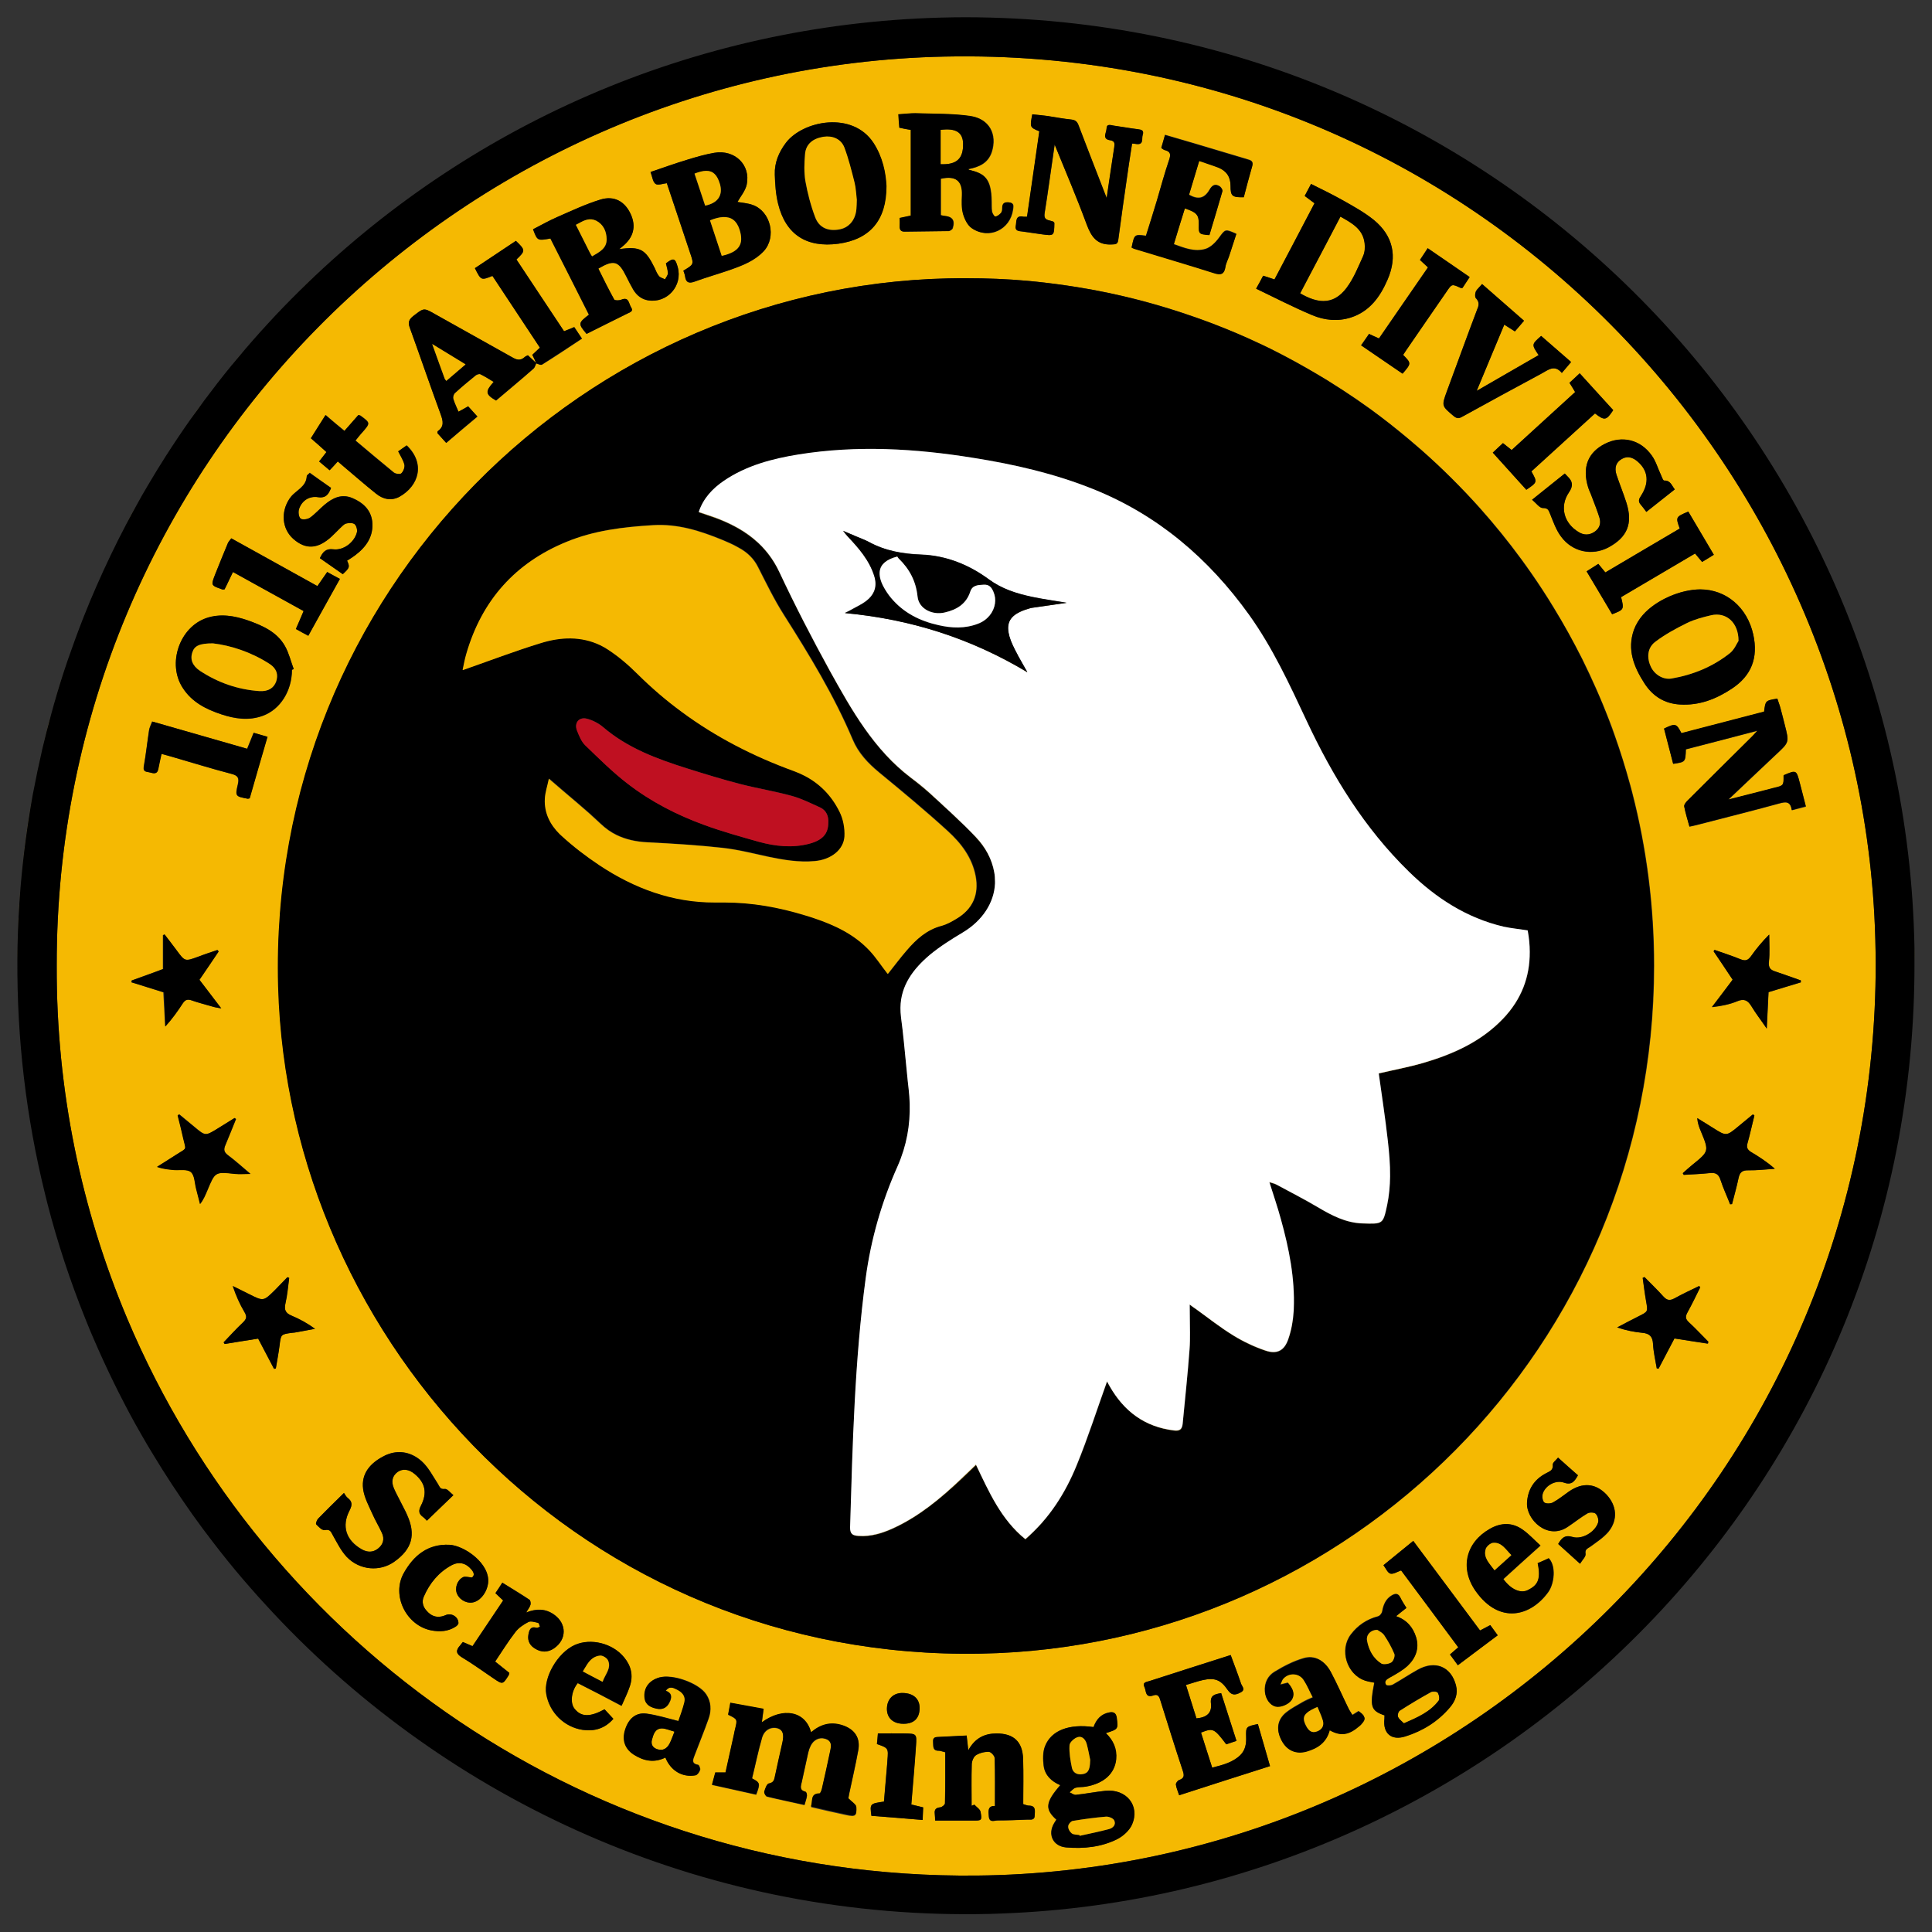
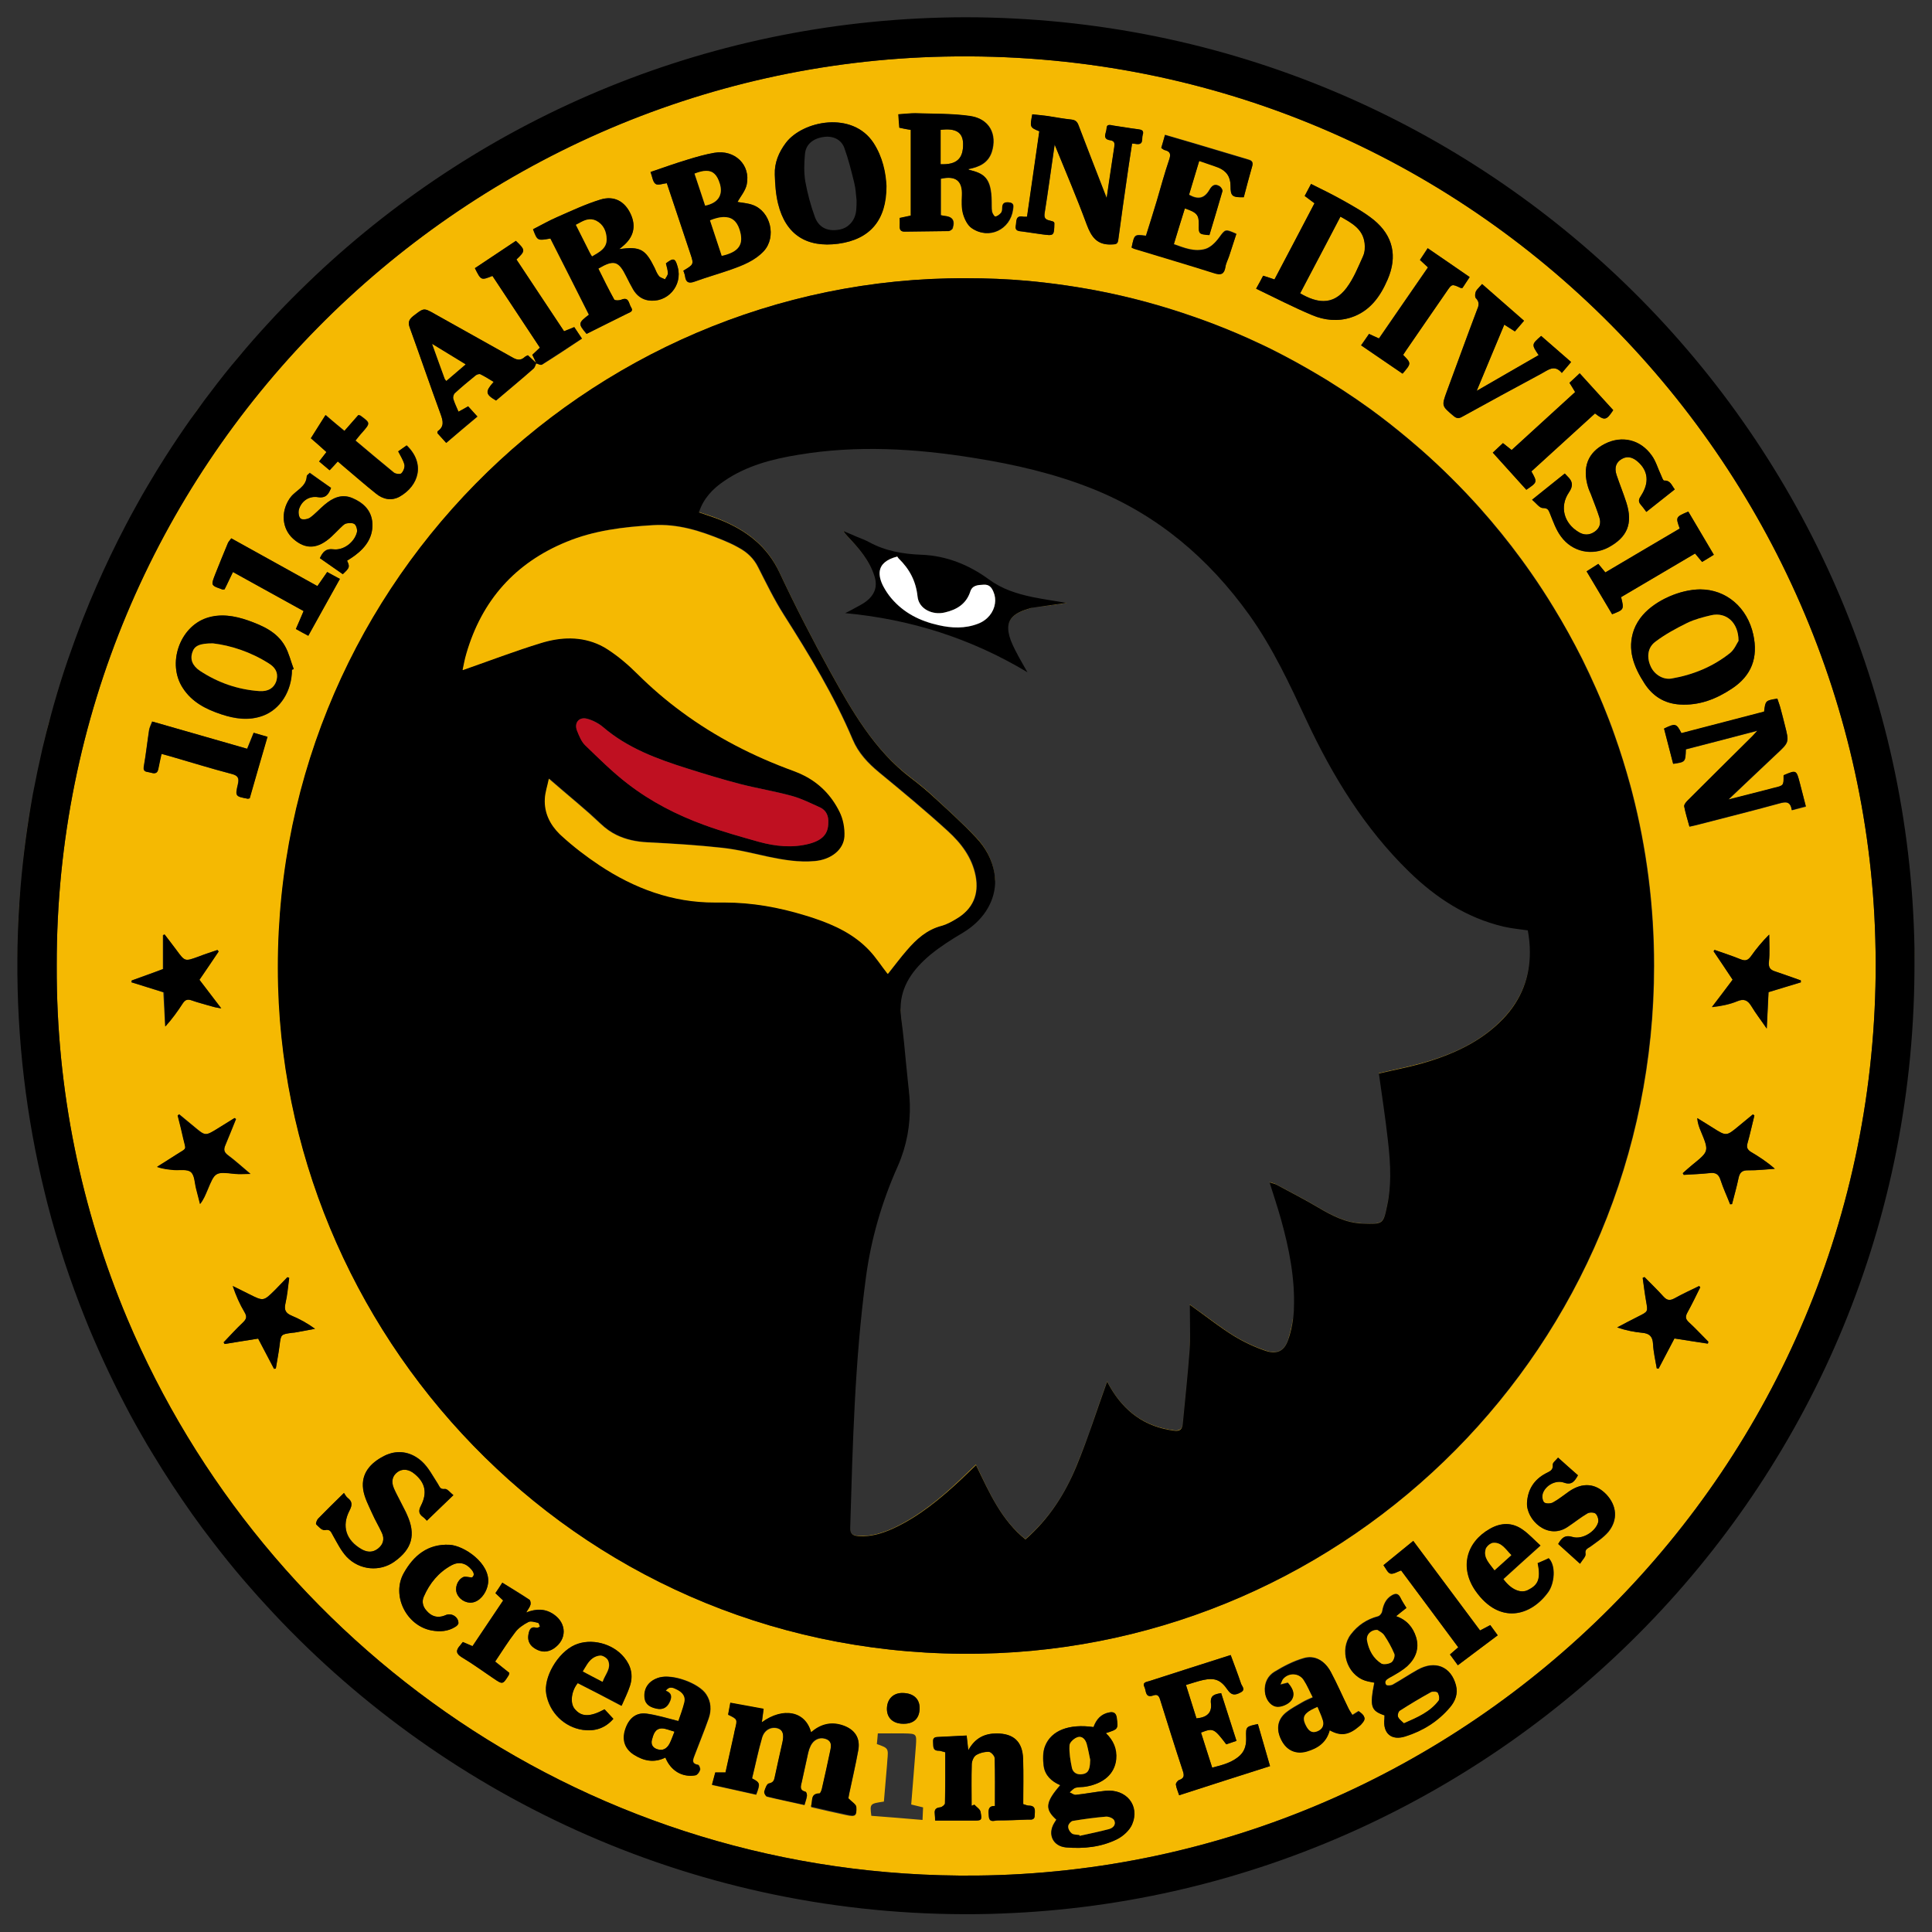
<svg xmlns="http://www.w3.org/2000/svg" version="1.1" id="Laag_1" x="0px" y="0px" viewBox="0 0 1400 1400" style="enable-background:new 0 0 1400 1400;" xml:space="preserve">
  <rect x="0" y="0" width="1400" height="1400" fill="#333333" stroke="none" />
  <style type="text/css">
	.st0{fill:#F5B902;}
	.st1{fill:#FFFFFF;}
	.st2{fill:#BF1021;}
</style>
  <g>
    <path class="st0" d="M485.1,1263.6c1.4-2.6,2.3-5.3,3.6-8.7c0,0,0,0-0.1,0c0-0.1,0-0.1,0.1-0.2c-3.4-0.9-6.2-2.2-8.9-2.3   c-5.3,0-6.3,4.5-7.4,8.3c-0.2,0.8-0.3,1.6-0.2,2.3c0.2,2.1,1.6,3.7,4.1,4.5C480.3,1268.9,483.2,1267.1,485.1,1263.6z" />
    <path class="st0" d="M14.9,643c1.9-22.8,4.8-45.2,8.9-67.3C19.8,597.8,16.8,620.2,14.9,643z" />
    <path class="st0" d="M697.9,104.1C697.9,104.1,697.9,104,697.9,104.1c-0.2-8.3-5.4-11.4-16.3-10c0,8.5,0,16.7,0,24.8h0   c0,0,0,0.1,0,0.1C693.3,119.5,698.1,114.9,697.9,104.1C697.9,104.1,697.9,104.1,697.9,104.1z" />
    <path class="st0" d="M987.8,185.5c1.3-2.7,1.5-6.4,1.1-9.5c-1.3-10.3-9.3-14.5-17.5-19.1l0,0h0c-4.1,7.8-8.1,15.4-12.1,23.1   c-3.3,6.2-6.5,12.4-9.8,18.6c-2.4,4.6-4.9,9.3-7.3,13.9c0,0,0,0,0,0c6.3,3.7,11.9,5.6,16.9,5.6c6.4,0,11.8-3.1,16.7-9.5   c0.1-0.1,0.1-0.2,0.2-0.3c0,0,0,0,0,0C981,201.6,984.2,193.4,987.8,185.5C987.7,185.6,987.8,185.5,987.8,185.5z" />
    <path class="st0" d="M1359.2,697.6c0-2.9,0-5.8-0.1-8.7C1354,336.5,1063,33.1,684.6,41c-353.1,7.4-644,297-643.5,658.6   c0,0,0,0.1,0,0.1c0,0,0,0,0,0c0,0.1,0,0.3,0,0.4C40.8,790.2,59,876.6,92.2,955.5c99.9,237.2,336,406.4,615.4,403.6   C1063.6,1355.6,1359.9,1064.7,1359.2,697.6z M705,1319.3c-8.9,0-17.9,0-27.4,0c-0.1-1.6-0.1-3.3-0.3-5c-0.4-3.2,1.1-4.3,4.1-4.6   c1.3-0.2,3.3-1.9,3.3-2.9c0.3-12.4,0.2-24.7,0.2-37c-2.5-0.6-3.5-1.1-4.6-1.1c-4.9,0.1-3.9-3.5-4.2-6.5c-0.3-3.5,2.1-3.4,4.4-3.5   c6.5-0.3,13-0.6,19.9-1c0.4,3.4,0.7,6.4,1.2,10.7c4.8-8.8,11.8-12.2,20.5-12.2c12.4,0,18.9,5.9,19.2,18.4   c0.4,10.9,0.1,21.9,0.1,32.8c2,0.6,3,1.1,4.1,1.1c5.1,0,4.4,3.6,4.2,6.9c0.1,4-2.9,3.1-5.2,3.2c-7.2,0.3-14.3,0.6-21.5,0.6   c-2.4,0-6,1.9-6.5-2.7c-0.4-3.9-0.9-8,4.4-7.7c0-11.8,0.2-23.4-0.2-34.9c-0.1-1.6-2.7-4.4-4.2-4.4c-3.1-0.1-6.8,0.8-9.4,2.5   c-1.7,1.1-2.9,4.1-3,6.4c-0.3,10-0.1,20.1-0.1,30.2c0.7-0.3,1.3-0.5,2-0.8c1.6,1.8,4.2,3.3,4.5,5.3   C711.7,1319.2,711.3,1319.3,705,1319.3z M231.1,1106.4c-0.1-0.1-0.3-0.3-0.4-0.4c-0.5-0.5-1-1.1-1.5-1.5c-0.5-0.5,0.5-3.2,1.5-4.2   c5.8-6,11.8-11.8,18.6-18.5c1,1.5,1.6,2.7,2.6,3.5c3.5,2.7,3.4,5.3,1.5,9.1c-6,11.5-2.6,21.7,8.7,28.2c4.2,2.4,8.1,2.5,11.9-0.5   c3.9-3,4.8-7.1,2.8-11.4c-2.2-4.8-4.9-9.2-7-14c-2.6-5.8-5.8-11.7-6.6-17.8c-1.5-11.4,5.5-18.9,14.8-23.7c1.8-1,3.7-1.7,5.5-2.2   c8-2.1,15.8,0.1,22.3,6c4.8,4.4,7.9,10.6,11.5,16.1c0.2,0.2,0.3,0.5,0.4,0.7c0.1,0.3,0.2,0.5,0.4,0.7c0.1,0.2,0.2,0.5,0.4,0.7   c0.6,1.1,1.5,2,3.8,1.7c1.9-0.3,4.1,2.8,6.3,4.5c-6.8,6.5-12.9,12.3-19.2,18.5c-0.6-0.5-1.6-1.8-2.8-2.7c-3.1-2.4-3.3-4.6-1.5-8.2   c4.8-9.3,3-16.7-4.6-23c-4.1-3.4-8.5-3.9-12.2-1.5c-3.8,2.7-5.1,6.9-2.7,12.2c0.4,0.8,0.7,1.6,1.1,2.4c0.8,1.6,1.5,3.1,2.4,4.7   c0.8,1.6,1.6,3.1,2.4,4.7c0.8,1.6,1.6,3.1,2.4,4.7c0.4,0.8,0.8,1.6,1.1,2.4c6.6,14.4,3.6,24.8-9.2,34c-10.4,7.4-25,6.3-34.5-3.5   c-4.1-4.4-6.9-10.1-9.9-15.4c-1.4-2.4-1.8-4.9-5.9-4c-0.6,0.1-1.2-0.1-1.9-0.5c-0.3-0.2-0.5-0.3-0.8-0.5   C232.2,1107.4,231.6,1106.9,231.1,1106.4z M213.6,965.6c-0.7,0.1-1.3,0.1-2,0.2c-8.2,1.1-8.1,1.1-9.1,9.3   c-0.7,5.5-1.8,11.1-2.7,16.6c-0.4,0.1-0.9,0.1-1.3,0.2c-3.8-7.3-7.7-14.6-11.5-21.9c-8.5,1.4-16.4,2.7-24.3,3.9   c-0.2-0.4-0.5-0.8-0.7-1.2c4.6-4.8,9.1-9.8,14-14.4c2.6-2.5,3-4.2,1.1-7.5c-3.4-5.7-6.2-11.9-8.5-18.9c4,2,8,3.9,11.9,5.9   c10.3,5.2,10.3,5.2,18.6-2.9c3-3.1,6.1-6.3,9.1-9.4c0.4,0.2,0.9,0.3,1.3,0.5c-0.9,6.1-1.4,12.4-2.7,18.4c-1.1,4.6-0.1,7.2,4.5,9   c5.9,2.5,11.4,5.5,16.9,9.5C223.4,963.9,218.5,964.7,213.6,965.6z M95.1,711.8c0.1-0.5,0.1-0.9,0.2-1.3c5.7-2.1,11.5-4.1,17.1-6.2   c1.9-0.7,3.8-1.4,5.6-2.1c0-8.3,0-16.4,0-24.5c0.2-0.1,0.4-0.2,0.5-0.3c0.2-0.1,0.3-0.2,0.5-0.3c1.4,1.9,2.9,3.7,4.3,5.6   c1.4,1.9,2.9,3.8,4.3,5.7c6.2,8.4,6.1,8.4,15.8,4.9c4.6-1.8,9.3-3.3,14-4.9c0.3,0.4,0.5,0.7,0.8,1.1c-4.5,6.8-9.1,13.5-13.9,20.5   c4.9,6.4,9.9,13,15.8,20.7c-2.7-0.5-4.3-0.7-5.9-1.2c-2.6-0.7-5.2-1.4-7.8-2.2c-2.6-0.7-5.2-1.5-7.7-2.4c-2.9-1.1-4.7-0.6-6.5,2.2   c-3.6,5.7-7.7,11.3-12.6,16.7c-0.1-2-0.2-4.1-0.3-6.1c-0.3-6.1-0.6-12.3-1-18.6C110.7,716.6,102.9,714.3,95.1,711.8z M156,416   c3-7.6,6.1-15.1,9.2-22.6c0.5-1.1,1.5-2.1,2.4-3.3c20.9,11.6,41.5,23,62.4,34.6c2.4-3.5,4.6-6.7,7.1-10.2c2.9,1.7,5.8,3.1,9.2,5   c-7.7,13.7-15.1,27.2-22.9,41.2c-3.1-1.7-5.9-3.1-9-4.9c2-4.4,3.7-8.5,5.6-13c-17-9.3-33.8-18.7-51.2-28.3   c-1.7,3.5-3.2,6.6-4.6,9.6c-0.5,1-1,2-1.5,3c-0.7,0-1.3,0.2-1.7,0c-1.6-0.6-2.8-1-3.8-1.4c-2-0.8-3-1.6-3.2-2.7   C153.8,421.7,154.6,419.6,156,416z M1286.1,847c-6.4,0.4-12.8,1.2-19.1,1.1c-4.4-0.1-6.3,1.4-7.2,5.7c-1.3,6.3-3.1,12.5-4.7,18.8   c-0.5,0-0.9,0.1-1.4,0.1c-2.3-5.9-5-11.6-6.9-17.5c-1.3-4.2-3.4-5.6-7.8-5.1c-6.3,0.7-12.7,0.9-18.9,1.3c-0.2-0.4-0.5-0.8-0.7-1.2   c2.3-2.1,4.6-4.1,7-6.1c12.1-9.8,12.1-9.8,6.1-24.3c-1.2-2.8-2.3-5.7-2.6-9.5c3.8,2.4,7.6,4.6,11.3,7c9.7,6.2,9.7,6.2,18.7-1.2   c3.4-2.8,6.9-5.7,10.3-8.5c0.4,0.3,0.7,0.5,1.1,0.8c-1.7,6.7-3.1,13.5-5,20.1c-0.8,2.9-0.2,4.4,2.3,6.3   C1274.7,838.2,1280.4,842,1286.1,847z M1213.3,969.9c-3.7,7.2-7.7,14.5-11.5,21.9c-0.4-0.1-0.9-0.1-1.3-0.2   c-1-5.9-2.4-11.8-2.7-17.7c-0.3-5.5-2.6-7.7-7.8-8.1c-6-0.6-11.9-1.8-18.2-3.9c5.2-2.7,10.3-5.5,15.6-8.1c6.8-3.4,6.7-3.3,5.4-10.7   c-1-5.7-1.7-11.4-2.5-17.1c0.5-0.2,0.9-0.4,1.3-0.6c4.6,4.7,9.4,9.3,13.8,14.2c2.6,2.8,4.7,2.9,8,1.2c5.8-3.2,11.8-6,17.8-8.9   c0.2,0.3,0.5,0.6,0.8,0.9c-3,6.1-6,12.3-9.3,18.3c-1.7,2.9-1.5,4.7,1.1,7.1c4.9,4.5,9.4,9.4,14.1,14.1c-0.2,0.5-0.3,0.9-0.5,1.4   C1229.7,972.5,1221.8,971.2,1213.3,969.9z M1168.2,445.1c-6-10.2-12.1-20.3-18.5-31.1c2.8-1.8,5.5-3.4,8.5-5.4   c1.7,2.1,3.3,4,5.1,6.2c18-10.6,35.8-21.2,53.9-31.8c-3-8.3-3-8.3,6.2-12.3c6,10.2,12.1,20.5,18.5,31.3c-2.9,1.9-5.6,3.4-8.5,5.2   c-1.6-1.9-3.1-3.7-5.1-6.1c-17.9,10.5-35.7,21.1-53.6,31.6C1177,441.6,1176.9,441.7,1168.2,445.1z M1059.4,302.1   c-2.3,1.3-3.8,1.3-6-0.5c-8.8-7.4-8.9-7.3-5-18c7.4-19.9,14.6-39.9,22.1-59.7c0.2-0.6,0.4-1.1,0.6-1.6c0-0.2,0.1-0.3,0.1-0.5   c0.3-1.4,0.3-2.6-0.4-3.8c-0.1-0.2-0.2-0.3-0.3-0.5c-0.3-0.5-0.7-0.9-1.1-1.4c-0.8-0.9-0.6-3.4,0-4.8c0.2-0.5,0.5-0.9,0.8-1.3   c0.5-0.6,1.1-1.3,1.7-1.9c0.6-0.7,1.3-1.4,2-2.2c10.1,8.8,20.1,17.6,30.4,26.6c-2.3,2.7-4.3,5-6.6,7.7c-2.6-1.7-5-3.1-7.7-4.9   c-6.7,15.8-13.2,31.4-20,48c15.6-9,30.2-17.5,44.9-25.9c-5.2-7.8-5.2-7.8,1.8-13.9c7.1,6.2,14.2,12.5,21.7,18.9   c-2.3,2.7-4.2,5-6.7,7.9c-5.3-6.4-10-2.1-14.7,0.5C1097.8,281.1,1078.6,291.5,1059.4,302.1z M891.7,134.5c0-6.6-3-10.9-8.9-13.3   c-4.4-1.7-8.8-3-13.8-4.8c-2.6,8.6-5,16.7-7.4,24.6c6.7,3.7,11.2,2.7,14.9-3.7c2-3.4,4.1-4.4,7.4-2.4c1,0.7,2.2,2.6,1.9,3.5   c-3,10.6-6.3,21.2-9.4,31.7c-7.6-0.5-7.9-0.8-7.7-7.6c0.1-7-1.4-8.7-10.1-11.7c-2.7,8.5-5.2,17-8,26c7.5,2.7,15,5.8,22.8,3.5   c3.8-1.1,7.5-4.7,9.9-8.1c4.6-6.3,4.3-6.6,12.6-2.9c-1.7,5.3-3.4,10.6-5.2,16c-0.9,2.7-2.3,5.2-2.7,7.9c-0.8,5.1-3,6.2-8,4.6   c-19.2-6.1-38.7-11.8-58-17.7c-0.6-0.2-1.2-0.5-2-0.9c2-9.6,2-9.6,10.4-8.5c2.7-8.4,5.3-17,7.9-25.5c2.9-9.9,5.6-19.8,8.9-29.6   c1.4-4,0.9-6.1-3.3-7.1c-0.8-0.2-1.4-0.9-2.4-1.5c0.9-2.9,1.7-5.9,2.7-9.4c7.7,2.3,14.9,4.3,22.2,6.5c12.5,3.7,25,7.5,37.5,11.2   c2.6,0.7,4.5,1.4,3.5,4.9c-2.2,7.5-4.1,15-6.1,22.5C892.8,143.1,891.7,142.1,891.7,134.5z M764.3,104.8   c-2.6,17.5-4.7,33.7-7.3,49.9c-0.2,1.5-0.1,2.6,0.3,3.2c0.1,0.2,0.2,0.3,0.3,0.5c0.2,0.2,0.4,0.3,0.6,0.5c1.5,1.1,3.9,1,5.5,2   c0.2,0.3,0.4,0.6,0.4,0.9c-0.2,9.2-0.2,9.2-9.3,8c-4.7-0.6-9.3-1.4-14-2c-2.5-0.3-5.3-0.3-4.7-3.9c0.7-3-0.5-8.1,5.6-6.8   c0.7,0.1,1.3,0,2.6,0c3-20.8,6-41.3,8.9-61.9c-6.9-2.8-6.9-2.8-5.1-12.3c3.5,0.4,7.2,0.7,10.8,1.2c5.9,0.9,11.7,2,17.5,2.6   c2.8,0.3,4.2,1.4,5.2,4.1c6.5,17.2,13.3,34.3,20.4,52.8c1.4-9.1,2.5-16.8,3.6-24.4c0.6-4.1,1.3-8.3,1.9-12.6   c0.4-2.5,0.4-4.4-2.9-4.9c-6.2-0.9-2.7-5.4-2.7-8.4c0.1-3.8,3.1-2.5,5.2-2.2c5.9,0.8,11.7,1.9,17.5,2.6c2.7,0.3,4.6,0.9,3.5,4.1   c-0.9,2.7,1,7.4-4.7,6.6c-0.8-0.2-1.6-0.2-3-0.3c-1.1,7.2-2.3,14.1-3.2,21.2c-2.4,16.1-4.6,32.3-6.8,48.5c-0.4,3.3-1.9,3.3-4.8,3.4   c-10.6,0.5-14.6-5.4-18-14.4C780.5,143.6,772.5,124.8,764.3,104.8z M951,228.4c-13.6-5.7-26.8-12.6-40.7-19.2   c2.1-3.7,3.5-6.4,5.1-9.4c2.7,0.9,5.3,1.8,8.2,2.7c9.7-18.4,19.2-36.7,29-55.2c-2.4-1.8-4.6-3.4-7.1-5.3c1.5-2.8,2.9-5.5,4.6-8.7   c8.1,4,15.8,7.8,23.3,12c7.6,4.3,15.4,8.6,22.2,14.1c14,11.5,17.2,26.4,10,43.1c-5.4,12.6-13,23.2-26.7,27.6   C969.4,233.1,959.8,232.1,951,228.4z M992,241.9c2.5,1.2,4.5,2.2,7.2,3.3c11.8-17.1,23.6-34.3,35.5-51.5c-2-1.8-3.7-3.4-5.8-5.4   c1.9-2.7,3.5-5.4,5.6-8.5c10.3,7.1,20.2,13.8,30.4,20.9c-2,2.9-3.6,5.5-5.2,7.9c-0.7,0-1,0.1-1.3,0c-6.5-3-6.4-2.9-10.4,2.9   c-9.7,14.1-19.4,28.3-29.2,42.4c-0.7,1.1-1.4,2.2-2.1,3.2c6,6.2,6,6.2-0.5,13.6c-9.8-6.7-19.7-13.5-30-20.5   C988.3,247.3,990.1,244.7,992,241.9z M1089.1,321.1c2.2,1.8,4.1,3.2,6.3,5c15.3-14,30.6-28,46-42c-1.4-2.4-2.7-4.4-4.1-6.7   c2.4-2.2,4.5-4.2,7.4-6.9c8.2,9,16.3,17.9,24.3,26.7c-4.9,7.5-6.2,7.8-13.2,2.4c-15.3,13.9-30.7,28-46.1,42   c4.4,7.9,4.4,7.9-3.6,13.3c-8-8.8-16-17.7-24.3-26.9C1084.3,325.5,1086.6,323.3,1089.1,321.1z M1205.9,348.3   c4.5-0.2,5.4,3.4,7.7,6.4c-6.9,5.4-13.5,10.7-20.6,16.3c-1.6-2.1-2.7-3.7-4.1-5.3c-2.1-2.4-1.2-4.2,0.3-6.5   c6.1-9.3,5.2-18-2.4-24.6c-3.5-3-7.4-4.4-11.7-1.9c-4.1,2.4-5.4,6.3-3.7,11.5c2.3,6.9,5,13.5,7.2,20.3c4.7,15,0.7,24.9-13.2,32.3   c-11.8,6.2-25.9,3.3-34.2-7.9c-3.6-4.9-5.7-10.9-8-16.6c-1.1-2.7-1.5-4.1-5.2-4.1c-2.4,0-4.7-3.5-7.8-6c8.6-7,16.1-13,23.7-19   c0.9,0.9,1.4,1.5,2,2.1c3.7,3.5,4.3,6.8,1,11.6c-7,10.2-3.7,22.3,7,28.7c3.8,2.4,7.8,2.4,11.6-0.2c3.7-2.6,4.8-6.2,3.5-10.3   c-1.6-5.1-3.6-10.1-5.5-15.1c-0.8-2.4-2-4.5-2.7-6.9c-4.4-14.4-0.2-25.2,12.3-31.5c12.2-6.1,25.5-3,33.8,8.5   c3,4.2,4.5,9.6,6.8,14.4C1204.3,345.9,1205.2,348.3,1205.9,348.3z M1255,499c-11.4,7.6-23.8,12.4-37.8,11.5   c-11.2-0.7-19.6-6.1-25.5-15.2c-7.7-11.9-12.8-24.5-7.7-38.9c1.4-3.8,3.7-7.7,6.5-10.8c9.4-10.7,27-18.4,41.5-18.5   c18.9,0,34.2,13.1,38.5,32.8C1274.2,476.6,1269.3,489.6,1255,499z M1255.6,710c-4.6-7-9.2-13.8-13.8-20.6c0.2-0.3,0.5-0.7,0.7-1   c6.4,2.3,12.9,4.3,19.1,6.9c3.4,1.4,5.2,0.6,7.3-2.3c3.8-5.5,8.1-10.6,13.2-15.7c0,6.6,0.5,13.2-0.2,19.5c-0.5,4.5,1,6.1,4.8,7.3   c6.1,2,12.2,4.3,18.3,6.4c0,0.5,0,0.9,0,1.4c-7.7,2.4-15.4,4.6-23.4,7.1c-0.4,8.2-0.8,16.5-1.3,26.4c-4.2-6.2-8-11-11.1-16.2   c-2.7-4.3-5.3-5.7-10.3-3.6c-5.7,2.4-11.8,3.5-18.3,4.3C1245.6,723.2,1250.5,716.7,1255.6,710z M1298.5,587.2   c-1-6.4-4.2-6.3-9.1-4.9c-20,5.5-40.2,10.5-60.2,15.7c-1.4,0.4-2.8,0.6-4.9,1.1c-1.5-5.2-2.9-9.9-3.8-14.6   c-0.2-1.3,1.3-3.1,2.5-4.3c15.6-15.6,31.3-31.1,46.9-46.6c1.1-1.1,2-2.2,3.7-4c-18.1,4.7-35,9.1-51.9,13.5   c-0.3,9.2-0.3,9.2-9.2,10.5c-2.2-8.4-4.4-17.1-6.6-25.5c8.2-3.9,8.9-3.7,12.6,3.3c19.9-5.2,40-10.4,59.9-15.6c1-8.1,1-8.1,9.6-9.4   c0.7,2.2,1.6,4.4,2.2,6.7c1.2,4.2,2.3,8.5,3.3,12.8c3.1,12.1,3,12.1-6.1,20.6c-11.3,10.6-22.5,21.3-34.9,33   c10-2.6,18.6-4.7,27.1-6.9c1.9-0.5,3.8-1,5.7-1.5c7.3-1.8,7.3-1.8,7.2-8.9c0.1-0.2,0.2-0.3,0.3-0.4c9-3.8,9-3.8,11.5,5.8   c1.4,5.5,2.8,11,4.4,17C1305,585.5,1301.9,586.3,1298.5,587.2z M718.8,110.2c-2.7,8.1-9.3,10.9-16.9,12.4c0.2,0.2,0.3,0.5,0.4,0.5   c10.7,2.6,16.2,5.5,16.4,22.9c0.1,2.5-0.1,5,0.3,7.4c0.3,1.4,1.7,3.6,2.4,3.6c1.4-0.1,3-1.3,4.1-2.5c0.8-0.8,1-2.4,1-3.6   c0-3.2,1.2-4.5,4.7-4.2c4,0.4,3.3,2.7,3,5.2c-2,14.5-17.4,22-29.7,13.6c-3.1-2.1-5.3-6.6-6.4-10.4c-1.2-4.3-1-9.1-0.8-13.6   c0.4-10.3-4.5-14.3-15.4-11.9c0,8.7,0,17.5,0,26.4c1,0.2,1.8,0.4,2.6,0.5c5.8,0.5,7.8,3.2,6,8.9c-0.3,1-2.1,2.1-3.1,2.1   c-10.5,0.2-20.9,0.2-31.4,0.4c-2.7,0.1-3.9-0.9-3.8-3.6c0.1-2.1,0-4.1,0-6.3c3.1-0.7,5.6-1.2,8-1.7c0-20.8,0-41.3,0-62.1   c-2.9-0.5-5.4-0.9-8.3-1.6c-0.2-2.9-0.4-6.1-0.7-9.7c4.5-0.3,8.5-0.8,12.6-0.7c13.3,0.5,26.6,0.1,39.6,2   C717,86.1,722.9,97.3,718.8,110.2z M607.5,176.6c-23.1,3.1-38.2-6.6-43.7-28.9c-1.7-6.9-2.2-14.1-2.4-21.2   c-0.3-8.6,2.9-16.2,8.1-23.1c12.3-16,48.1-23.1,63.2,0c6.8,10.3,9,21.9,9.4,31.3C642.4,159.7,630.2,173.4,607.5,176.6z    M495.2,196.2c7.5-4.5,7.7-4.5,5.1-12.2c-5.6-17-11.4-34-17.1-51.2c-2.8,0.3-6.6,1.8-8.2,0.5c-2.1-1.6-2.4-5.4-3.6-8.6   c9.4-3.2,18.3-6.4,27.3-9.1c6.3-1.9,12.6-3.7,18.9-4.8c14.8-2.6,26.5,8.7,23.5,23c-1,4.6-4.5,8.6-6.7,12.6   c2.9,0.6,7.3,0.8,11.1,2.2c13,4.7,17.3,23.2,8,33.4c-6.6,7.1-15.3,10.4-24.1,13.5c-8.6,3-17.5,5.5-26,8.6c-4.3,1.6-6.4,0.6-7-3.9   C496.2,198.8,495.7,197.7,495.2,196.2z M469.6,217.7c-4.8-0.8-8.3-3.6-10.8-7.8c-1.8-3.1-3.4-6.3-5-9.5   c-5.6-11.3-8.9-12.4-20.3-5.7c3.7,7.5,7.4,15,11.5,22.4c0.4,0.8,3.5,0.8,5,0.2c5.8-2.5,5.5,2.8,7.2,5.4c2.1,3.2-1.1,3.7-2.9,4.7   c-9.8,4.9-19.5,9.7-29.3,14.6c-6.2-7.4-6.2-7.9,1.7-13.9c-9.2-18.4-18.6-36.8-27.9-55.2c-9.4,1.7-9.4,1.7-12.6-6.7   c5.7-2.9,11.3-6.2,17.2-8.7c10.4-4.5,20.8-9.4,31.6-12.8c10.1-3.1,17.8,1.4,22,10.6c4,8.7,2.1,16.7-5.8,23.2   c-0.7,0.7-1.5,1.2-2.6,2.1c15.3-2.1,19,0,25.7,13.6c1,2.1,1.8,4.2,3.2,6c1,1.1,2.8,1.5,4.3,2.3c0.8-1.5,2.1-2.9,2.1-4.4   c0-2.5-0.9-4.8-1.4-7.2c5.5-4.2,6.8-3.8,8.5,2.6C494.9,207,483.5,219.9,469.6,217.7z M392.3,264.4c-1,0.2-2.4-0.6-3.6-1   c0,0,0,0,0,0c0,0,0,0,0.1,0c0,0,0,0-0.1,0c0,0,0,0,0,0c0,0-0.1,0-0.1,0c0,0,0-0.1,0-0.1c0,0,0,0,0,0l0.2,0.2c0,0-0.1-0.1-0.2-0.2   c-0.5,1.2-0.9,2.5-1.6,3.5c-0.1,0.2-0.3,0.3-0.4,0.4c-8.9,7.9-18.1,15.4-27.1,23.1c-7.7-4.5-8-6.5-1.7-13.5   c-3.1-1.9-6.3-3.9-9.5-5.5c-0.9-0.5-2.8,0.1-3.7,0.9c-5.1,4.1-10.1,8.2-14.9,12.7c-1,0.9-1.5,2.9-1.2,4.1c0.9,3,2.4,6,3.8,9.4   c2.4-1.3,4.4-2.5,7-3.9c2,2.2,4.1,4.5,6.7,7.4c-7.7,6.4-14.9,12.6-22.6,19.1c-2.4-2.6-4.4-4.9-6.4-7.1c0.2-0.8,0.1-1.3,0.3-1.4   c4.7-3.3,3.8-7.3,2.1-12.2c-7.7-21-14.9-42.1-22.5-63.1c-1.4-3.7-0.4-5.8,2.6-8.1c3.4-2.7,5.2-4.2,7-4.6c2.2-0.6,4.3,0.6,9,3.3   c18.5,10.4,37,20.7,55.4,31c3.5,2.1,6.3,2.9,9.5-0.1c0.7-0.6,1.7-0.9,2.2-1.2c1.8,1.7,3.3,3.1,4.8,4.5c0.4,0.4,0.8,0.8,1.2,1.1   c-0.4-0.9-0.8-1.7-1.2-2.6c-0.5-1-1-2.2-1.6-3.3c1.6-1.5,3.3-3.1,5.5-5.2c-11.5-17.4-23-34.8-34.4-52c-8.2,3.3-8.2,3.3-12.7-5.6   c9.9-6.6,19.8-13.3,29.7-19.8c7,6.8,7,7.2,0.4,13.5c11.4,17.2,22.8,34.5,34.5,52c2.5-1,4.6-2,7.4-3c1.8,2.6,3.5,5.2,5.6,8.3   c-9.9,6.6-19.3,12.9-29,18.9C392.6,264.3,392.4,264.4,392.3,264.4z M249.7,312.2c3.5-4,6.8-7.8,10.1-11.5c0.7,0.2,1.2,0.2,1.6,0.5   c7.2,5.3,7.1,5.3,1.3,12c-1.7,1.8-3.1,3.7-5,6c9.4,7.9,18.5,15.6,27.7,23.1c1.3,1.1,4.7,1.5,5.6,0.6c1.5-1.5,2.6-4.3,2.2-6.3   c-0.8-3.2-2.8-6.2-4.5-9.6c2.1-1.5,4.1-2.9,6.1-4.3c13.6,13.1,8.9,29.3-5.2,37.2c-5.8,3.1-11.9,2-17-2.3   c-7.8-6.3-15.3-12.9-22.9-19.2c-1.5-1.3-2.9-2.6-4.8-4.1c-1.2,1.3-2.1,2.3-2.9,3.2c-0.9,0.9-1.8,1.9-3,3.2   c-2.5-2.1-4.9-4.1-7.6-6.4c1.9-2.4,3.4-4.4,5.3-6.8c-3.5-3.1-7.1-6.4-11.2-10c3.4-5.5,6.9-10.9,10.6-16.8   C240.9,305,245.2,308.5,249.7,312.2z M239.9,353.5c-1.8,4.4-3.6,7.6-9.5,6.7c-6.5-1-11.8,2.7-13.7,8.6c-0.7,2.1-0.3,5.7,1.1,6.9   c1.2,1.1,5,0.6,6.8-0.6c3.8-2.7,7-6.4,10.6-9.4c5.9-5,12.5-8.1,20.2-4.8c7.5,3.1,13.3,8.3,14.3,16.7c1.3,10.8-4.2,18.8-12.6,24.9   c-1.8,1.4-3.7,2.6-5.6,3.7c2.1,4.6,1.9,5.1-3.1,9.8c-5.5-3.8-11-7.7-16.6-11.6c2.2-4.6,4.4-7.1,9.8-6.4c7.3,0.9,15.1-5,17-12.2   c0.5-1.8-0.3-4.9-1.6-6c-1.3-1.1-4.2-1-6.2-0.5c-1.6,0.4-2.9,2.1-4.2,3.2c-2.2,2.1-4.1,4.2-6.3,6.2c-9.9,9.1-18.8,9.6-27.8,1.7   c-8.1-7.2-9.2-19.3-2.7-29.1c0.3-0.4,0.6-0.8,0.9-1.2c3.9-5,11.3-7.4,11.6-15.2c0.1-0.7,1.3-1.4,2.2-2.4   C229.6,346.3,234.7,349.8,239.9,353.5z M179.9,449.7c10.5,3.7,20.9,8.2,26.7,18.6c2.8,5.1,4.2,11,6.3,16.6   c-0.4,0.2-0.9,0.3-1.3,0.5c0,15.2-8.4,28.8-21.3,33.4c-10,3.6-20,2.2-29.8-1.1c-11.2-3.7-21.5-8.9-28.1-19.3   c-11.3-17.4-2.4-43.8,17.3-50.4C159.8,444.5,170,446.3,179.9,449.7z M179,542.6c1.6-3.8,3-7.4,4.7-11.6c3.2,1,6.4,1.9,10,2.9   c-4.4,15.3-8.7,30.1-12.9,44.6c-1,0.2-1.2,0.3-1.3,0.3c-9.1-1.7-9.2-1.8-7.2-10.6c1-4.3,0.1-6.2-4.6-7.4   c-14.8-3.8-29.5-8.4-44.2-12.7c-2-0.6-4-1.1-6.6-1.8c-0.8,3.9-1.7,7.4-2.3,10.8c-0.7,3.9-3.2,3.4-5.9,2.7c-2.3-0.7-5.3,0-4.6-4.4   c1.6-8.6,2.5-17.4,3.8-26.1c0.3-2.1,1.3-3.9,2.2-6.5C133.2,529.4,155.9,536,179,542.6z M128.4,836.3c7.6-4.8,6.5-2.7,4.5-11.5   c-1.2-5.6-2.7-11-4-16.5c0.3-0.3,0.7-0.6,1-0.9c3.6,3,7.3,6,10.9,9c8.1,6.8,8.1,6.8,16.9,1.4c4.1-2.6,8.2-5.1,12.4-7.7   c0.4,0.2,0.7,0.5,1,0.8c-2.6,6.3-5,12.6-7.7,18.9c-1.3,2.9-1.2,4.9,1.7,7.1c5.4,4,10.3,8.5,16.5,13.7c-4.5,0-7.8,0.3-11,0   c-14.6-1.6-14.6-1.6-20.2,11.9c-1.4,3.2-2.7,6.6-5.3,9.9c-1-3.7-2-7.6-2.9-11.3c-1.1-4-1.1-9.5-3.7-11.8c-2.7-2.3-8.1-1.2-12.2-1.6   c-3.9-0.4-8-0.7-12.3-2.3C118.7,842.5,123.6,839.4,128.4,836.3z M201.8,714.6c-7.7-285.4,222.7-514,498.5-513   c14.9,0,29.7,0.6,44.4,1.9c4.2,0.4,8.3,0.8,12.5,1.3c10.4,1.2,20.7,2.7,30.8,4.5c2,0.4,4.1,0.7,6.1,1.1c24.3,4.6,48.1,11,71,19.1   c1.9,0.7,3.8,1.4,5.7,2c5.7,2.1,11.4,4.3,17,6.5c5.6,2.3,11.2,4.7,16.7,7.1c3.7,1.7,7.3,3.3,11,5.1c1.8,0.9,3.6,1.7,5.4,2.6   c3.6,1.8,7.2,3.6,10.7,5.5c5.3,2.8,10.6,5.7,15.8,8.7c3.5,2,6.9,4,10.4,6.1c1.7,1,3.4,2.1,5.1,3.1c6.8,4.2,13.5,8.6,20.1,13.1   c3.3,2.3,6.5,4.6,9.8,6.9c4.8,3.5,9.6,7.1,14.3,10.8c4.7,3.7,9.4,7.5,13.9,11.3c3.1,2.6,6.1,5.2,9.1,7.8   c14.9,13.2,29.1,27.3,42.4,42.1c10.6,11.9,20.7,24.3,30.1,37.2c2.4,3.2,4.7,6.5,7,9.8c5.7,8.2,11.2,16.6,16.4,25.2   c7.3,12,14.1,24.3,20.5,36.9c3.6,7.2,7,14.5,10.3,22c1.6,3.7,3.2,7.4,4.8,11.2c1.5,3.8,3,7.5,4.5,11.3c1.5,3.8,2.9,7.6,4.2,11.5   c4.1,11.5,7.7,23.3,11,35.2c0.5,2,1.1,4,1.6,6c10.3,39.9,15.8,81.9,15.8,125.2c0,276.2-221.1,493.7-488,498.6   C424.1,1203.5,208.7,974.8,201.8,714.6z M1122.1,1153.6c-12.7,17.7-35.4,23.8-52.6-0.5c-11.7-16.6-7.2-35.2,10.3-45.2   c8.1-4.6,16.3-4.8,24,0.8c4.4,3.2,8.1,7.3,12.6,11.3c-9.5,8.5-18.3,16.4-26.9,24.3c5.4,7.4,12.4,10.7,17.8,8   c6.5-3.3,9.7-7,7.1-19.5c2.7-1.2,5.5-2.4,8.1-3.5C1127.8,1135,1126.4,1147.5,1122.1,1153.6z M1003.1,1245.2c0-0.7,0-1.4,0.1-2.3   c-9.9-3.3-10.8-6.3-7.4-23.7c-2.4-0.5-4.7-0.8-7-1.6c-13.1-4.5-18.5-22.2-10-33.3c5-6.6,11.6-11,19.6-13.1c1.4-0.3,2.9-2.3,3.1-3.6   c0.9-4.9,2.6-9.1,7.1-11.7c2.6-1.5,4.5-1.5,6,1.6c1.2,2.5,2.7,4.7,4.4,7.5c-2.5,2-4.7,3.7-7.5,6c7.7,2.7,12.3,8,14.5,15.2   c2.6,8.3-0.4,15.4-6.3,20.9c-3.7,3.4-8.4,6.1-13,8.5c-2.5,1.4-3.9,2.8-2.4,5.2c0.5,0.7,3.5,0.6,4.8-0.1c6.1-3.4,12-7.4,18.1-10.8   c12.7-7.1,24.2-2.4,27.7,11.2c1.6,6.1-0.5,11.4-4.3,15.9c-8.6,10.2-19.6,17.1-32.3,21.1C1008.2,1261.6,1001.9,1256,1003.1,1245.2z    M985.1,1250.4c-7.7,6.8-13.5,7.8-21.7,3.2c-2.4,9-8.8,13.2-16.7,15.4c-7.8,2.3-14.3-0.8-18.1-7.9c-4.1-7.9-3.1-15.1,3.3-20.3   c3.5-2.8,7.7-5,11.6-7.3c2.3-1.4,4.7-2.4,7.7-3.7c-2.3-4.3-4-8.6-6.6-12.6c-3.4-5.2-10.6-5.6-14.8-1.1c-0.9,0.9-1.2,2.4-2.2,4.5   c2.7-0.7,4.1-1,5.5-1.4c4.2,4.8,5,8.7,2.7,12.4c-2.1,3.2-8.1,5.7-11.6,4.8c-4.1-1-7.3-5.6-7.7-10.8c-0.5-6.3,2.2-11.4,7-14.3   c6.6-4,13.6-7.7,21-9.8c8.1-2.5,15.4,1.7,19.8,10c4.5,8.4,8.3,17.4,12.6,26c0.8,1.7,2,3.2,3,5.1c0.5-0.3,0.9-0.6,1.3-0.8   c1.2-0.8,2.3-1.4,3.2-2c2.2,1.6,3.5,2.7,3.9,4c1,1.7,0.1,3.2-2.5,5.6C985.7,1249.8,985.4,1250.1,985.1,1250.4z M852.1,1293.2   c-0.2-1,1.2-2.9,2.3-3.3c3.7-1.3,3.8-3.2,2.7-6.7c-5.7-17.3-11.1-34.6-16.5-51.8c-0.9-2.8-2.1-3.8-4.9-2.8c-6,2.1-5-3.3-6.4-6.1   c-1.7-3.5,1.6-3.7,3.5-4.3c19.3-6.3,38.8-12.4,59-18.9c2.6,7.1,5.2,13.8,7.5,20.7c0.6,1.9,3.5,4.3-0.1,6.3c-4.6,2.6-7,2.1-9.7-1.9   c-4.8-7-9.1-8.8-17.7-7c-3.9,0.9-7.8,2.3-12.4,3.6c2.6,8.2,5.1,16.2,7.6,24.2c7.6-0.7,11.3-4,10.5-10.8c-0.7-6,2.7-6.7,7.4-7.5   c3.6,11.4,7.3,22.7,11.1,34.6c-2.7,0.9-5.1,1.7-7.4,2.5c-8.8-11.7-9.4-12-18.3-8.5c2.6,8.2,5.2,16.6,8.1,25.4   c7.6-2,14.8-3.7,20.4-9.1c3.6-3.5,4.4-8.1,4.2-13.1c-0.2-7.6-0.1-7.6,8.5-9.4c2.8,9.9,5.8,19.8,8.8,30.5c-22,7-43.6,13.9-65.9,21.1   C853.6,1298.2,852.4,1295.7,852.1,1293.2z M1056.4,1206.7c-1.9-2.6-3.5-4.8-5.7-7.8c2.2-1.9,3.8-3.3,6-5.2   c-13.8-18.7-27.7-37.2-41.4-55.7c-2.8,1-5.6,2.8-7.8,2.3c-2-0.6-3.2-3.7-5-6.1c7.3-6,14.2-11.6,21.6-17.6   c16.2,21.7,32.2,43.2,48.4,64.9c2.4-1.3,4.6-2.5,7.4-3.9c1.7,2.3,3.3,4.6,5.4,7.4C1075.6,1192.2,1066.3,1199.2,1056.4,1206.7z    M763.8,1321.1c0.5-0.9,1.1-1.7,1.6-2.5c-8.4-7.6-8-12.6,2.8-25c-6.3-2.7-11.1-7.2-12-14c-0.6-4.7-0.7-10,1-14.3   c4.5-11.5,17.5-16.3,35.1-13.8c2.1-5.7,5.5-9.5,11.4-10.6c3-0.6,4.9,0.3,5.4,3.8c1.1,8.2,1.3,8.2-7.9,11.2   c5.5,5.2,8.1,11.6,7.5,18.9c-1.1,10.6-9,17.7-22.2,19.9c-2.4,0.4-5,0.1-7.3,0.8c-1.6,0.5-2.8,2.2-4.3,3.3c1.6,0.6,3.1,2,4.6,1.8   c7.1-0.8,14.1-2.2,21.3-2.9c15.2-1.6,25.3,10.7,19.4,24.4c-1.9,4.3-6.4,8.4-10.7,10.6c-11.6,5.8-24.3,7.1-37.2,6   C762.9,1337.8,758.9,1329.3,763.8,1321.1z M640.5,1305.5c0.8-8.8,1.5-18,2.3-27c0.1-1,0.1-2,0.2-2.9c0.8-8.8,0.8-8.8-7.6-11.8   c0.3-2.5,0.5-5.2,0.7-7.7c6.7,0,13.1-0.1,19.3,0c8.7,0.2,8.9,0.3,8.3,8.9c-1,13.9-2.3,28-3.4,42.6c2.8,0.7,5.5,1.3,8.6,2.1   c-0.1,2.8-0.2,5.7-0.4,9.1c-12.8-1.1-25-2.1-37.1-3C630.3,1307,630.3,1307,640.5,1305.5z M654.6,1249.1c-7.5,0-12.1-4.3-11.9-11.2   c0.2-6.9,4.8-11.3,11.6-11.1c7.8,0.2,12.2,4.3,12.1,11.1C666.2,1245.2,662.1,1249.2,654.6,1249.1z M593.9,1299.8   c0.6,0,1.4-2.1,1.7-3.2c2.1-9.1,4.1-18.2,6-27.3c0.8-3.7,1.6-7.7-3.6-9.2c-4.1-1.3-8.3,0.6-10.5,5c-0.8,1.6-1.4,3.3-1.8,5.1   c-1.6,7-3,14-4.6,21c-0.7,3-2.2,6.2,2.7,7.4c0.6,0.1,1.1,2,1,2.8c-0.3,2.1-1,4-1.8,6.7c-9.1-2.1-18.3-3.9-27.2-6.1   c-0.9-0.2-2.2-2.6-1.9-3.5c0.6-2.2,1.9-5.6,3.3-5.9c2.9-0.6,3.7-1.9,4.2-4.3c1.8-8.4,3.7-16.9,5.6-25.3c1.4-6,0.3-9.2-3.2-10.4   c-4.8-1.5-9.8,0.9-11.5,6.6c-2.8,9.7-4.8,19.6-7.3,29.7c6,3,6.1,3.6,3,11.7c-10.4-2.4-21-4.6-32-7.1c0.9-3.4,1.7-6.2,2.4-8.9   c2.6,0,4.7,0,7.4,0c2.1-9.3,4.1-18.7,6.2-28c0.2-1.1,0.4-2.3,0.7-3.3c1.8-7.3,1.8-7.3-5-10.6c0.5-2.5,1-5.2,1.6-8.6   c8.1,1.5,15.9,2.9,24.1,4.4c-0.5,3.6-0.9,6.7-1.3,9.8c15.5-11.3,31.7-8.1,35.7,7.2c6.8-5.8,14.1-8,22.8-5.1   c8.8,2.8,13.2,9.1,11.3,18.5c-1.9,10.4-4.3,20.7-6.5,31.1c-0.3,1.6-0.6,3.1-0.6,3.3c2.6,2.7,5.7,4.4,5.8,6.4c0.3,6.3-0.8,7-7.1,5.7   c-8.4-1.8-16.8-3.7-25.7-5.8C589.2,1305.3,587,1299.9,593.9,1299.8z M482.4,1273.5c-8.1,4.1-15.8,2.6-23.1-2.2   c-6.3-4.1-8.4-10.5-6.1-18c2.6-8,7.8-12.6,15.4-11.6c7.5,1,14.8,3.3,23.2,5.4c1.4-4.1,3.2-8.8,4.4-13.7c1-4.2-1.4-7.2-5.1-9   c-2.7-1.3-5.6-3.1-8.5,0.7c4.6,1.8,4.4,4.9,2.7,8.4c-1.9,4-5.1,5.5-9.2,4.6c-4.2-0.9-8.2-2.6-8.8-7.8c-0.8-7.2,3.1-12.7,10.7-14.8   c9.5-2.7,28.6,4.1,33.9,12.3c3.5,5.4,3.8,11.5,1.7,17.5c-3.1,8.9-6.8,17.7-10.1,26.5c-1.1,2.9-2.8,6.1,2.5,7   c0.7,0.1,1.8,2.7,1.4,3.8c-0.5,1.6-1.9,3.5-3.2,3.8C494.3,1288.2,485.9,1283,482.4,1273.5z M418.6,1219.7   c-4.6,5.7-5.7,14.2-2.4,18.5c4.8,6.1,11.1,6.3,21.8,0.5c2,2.1,4,4.3,6.4,6.9c-6.1,7-13.5,9.1-22.1,8c-13.5-2-24.2-12.6-26.5-25.9   c-2.2-12.1,8.2-30,20.6-35.6c11.7-5.2,27.5-1.3,35.9,9.1c5,6.1,6.6,13.1,4.1,20.6c-1.6,4.7-3.8,9.2-6.1,14.4   C439.1,1230.2,428.8,1224.8,418.6,1219.7z M369.1,1212.2c-0.2,0.8-0.3,1.3-0.5,1.7c-4.3,6.8-4.3,6.8-11.1,2.2   c-7.6-5.1-14.9-10.5-22.8-15.2c-4.5-2.7-4.4-5.2-1.3-8.6c0.7-0.8,1.2-1.6,2-2.5c2.3,1,4.5,2,7,3c7.4-11.1,14.7-22,22.2-33.1   c-2-1.9-3.6-3.4-5.6-5.3c1.7-2.4,3.2-4.8,5-7.6c6.8,4.2,13.4,8.1,19.7,12.4c0.7,0.5,1,2.6,0.7,3.6c-0.5,1.7-1.7,3-3.1,5.6   c7.5-2.9,13.9-2.8,20,1.4c9.5,6.6,9.6,18.3,0,24.7c-4.3,2.9-8.9,2.8-13.4,0.2c-3.8-2.3-5.8-5.6-5-10.2c0.6-3.2,1.4-6.3,5.9-5   c0.4,0.1,0.8,0,1.2-0.2c0.4-0.2,0.9-0.5,1.3-0.6c-0.1-0.2-0.2-0.5-0.3-0.8c-0.1-0.3-0.2-0.6-0.3-0.9c-0.2-0.6-0.5-1-0.8-1.1   c-2.4-0.5-5.2-1.5-7-0.6c-3.5,1.8-7.2,4.2-9.5,7.3c-5.2,6.7-9.6,13.9-14.6,21.3C362.5,1207,365.8,1209.6,369.1,1212.2z    M292.6,1139.9c7.1-12.7,17.3-21.2,33-20.5c10.7,0.5,29.7,13.5,28.1,27.8c-0.7,5.8-4.5,11.8-9.7,13.6c-4.7,1.7-10.4-0.8-12.7-5.6   c-2-4.2-0.1-10.1,4.2-12.3c1.5-0.8,3.6,0,6.5,0.2c2-1.4,1.6-3.5-0.5-5.9c-3.9-4.6-9-5.9-14.4-2.9c-9.3,5.1-15.8,13-20,22.7   c-1.7,3.7-0.7,7.4,2.2,10.4c2.9,3.3,6.5,4.9,10.9,3.9c1.1-0.2,2.2-0.7,3.2-1.1c4.1-1.5,8.9,1.7,8.8,6c0,1-1.3,2.2-2.3,2.7   c-5.3,3.3-11.2,3.6-17.1,2.6C294.4,1178.1,283.5,1156.1,292.6,1139.9z M1152.5,1120.8c-2,1.4-4.1,1.8-3.5,5.3   c0.3,1.9-2.3,4.2-4,7.1c-5.8-5.3-10.7-9.7-15.8-14.3c2.5-4.2,4.7-6.8,10.4-5.1c6.9,2.1,16.4-3.6,18.5-10.4c0.6-1.9-0.3-5-1.7-6.4   c-1.1-1.1-4.4-1.2-6-0.3c-5,2.9-9.6,6.7-14.5,9.9c-14.4,9.6-29.8-5.3-29.3-17.5c0.5-9.6,5-16.8,13.5-21.3c2.7-1.5,5.6-2.1,5.2-6.4   c-0.2-1.4,2.2-3,3.8-5.1c4.9,4.4,9.6,8.5,14.4,12.8c-2.4,4.2-4.4,7.4-10.2,5.3c-5.8-2.1-13.2,1.9-15.2,7.7c-0.7,2-0.4,5.3,0.9,6.6   c1.1,1.1,4.6,1.1,6.4,0.1c4.1-2.2,7.8-5.3,11.7-8c9.8-6.8,19.2-6,27,2.2c7.6,8.1,8.5,18.4,1.5,27.1   C1161.9,1114.4,1157,1117.5,1152.5,1120.8z" />
    <path class="st0" d="M720.9,640.2c0-0.3,0-0.6,0-0.9C720.9,639.6,720.9,639.9,720.9,640.2z" />
    <path class="st0" d="M167.7,265c3.4-4.2,6.9-8.4,10.5-12.5C174.6,256.6,171.2,260.8,167.7,265z" />
    <path class="st0" d="M657.8,783.6c0.2,1.8,0.4,3.7,0.6,5.5c0.4,3.6,0.7,7.1,0.8,10.6c-0.1-3.6-0.4-7.2-0.8-10.8   C658.2,787.1,658,785.4,657.8,783.6z" />
    <path class="st0" d="M652.5,730.2c0,2.3,0.1,4.7,0.4,7.1c0.8,5.9,1.5,11.9,2.1,17.9c-0.6-6-1.3-12.1-2.1-18.1   C652.6,734.8,652.4,732.4,652.5,730.2z" />
    <path class="st0" d="M720.4,632.3c-1.7-10-6.6-18.7-13.4-25.8c-10.1-10.6-21-20.4-31.8-30.4c-4.7-4.4-9.9-8.5-15.1-12.5   c-27-20.3-43-49-58.9-77.6c-13-23.5-25.2-47.3-36.6-71.6c-9-19.2-24.2-30.4-42.9-38c-5-2.1-10.1-3.5-15.4-5.4c0,0.1,0,0.1-0.1,0.2   c5.3,1.9,10.4,3.4,15.4,5.4c18.9,7.6,33.9,18.9,42.9,38c11.4,24.3,23.7,48.1,36.6,71.6c15.9,28.6,32,57.2,58.9,77.6   c5.2,3.9,10.3,8.1,15.1,12.5c10.8,9.9,21.7,19.7,31.8,30.4c6.8,7.2,11.7,15.8,13.4,25.8c0.4,2.1,0.5,4.2,0.5,6.3   C721,636.7,720.8,634.5,720.4,632.3z" />
    <path class="st0" d="M857,1031.6c-0.4,3.9-2,5.4-6.3,4.9c-21.2-2.6-36.2-13.8-46.6-32c-0.8-1.4-1.5-2.8-1.9-3.5   c-7.2,19.9-13.7,40.6-22,60.7c-8.2,20.2-19.8,38.6-37.2,53.6c-17.7-14.2-26.3-34.1-35.8-54c-3.9,3.7-7.7,7.4-11.4,10.9   c-14.4,13.6-29.7,26.2-47.8,34.8c-8.2,3.8-16.7,6.6-26,5.9c-4-0.2-6-1.3-6-5.9c0,0,0,0,0,0c-0.1,4.7,2.1,5.8,6,6.1   c9.3,0.7,17.8-2.1,26-5.9c18.2-8.5,33.4-21.2,47.8-34.6c3.7-3.5,7.5-7.2,11.4-10.9c9.5,19.7,18.2,39.6,35.8,53.8   c17.3-15,28.9-33.4,37.2-53.6c8.2-20,14.8-40.7,22-60.7c0.4,0.7,1.1,2.2,1.9,3.5c10.4,18.1,25.4,29.4,46.6,32   c4.3,0.6,5.9-1,6.3-4.9c1.7-18.1,3.7-36.1,5-54.2c0.3-3.9,0.3-7.8,0.3-11.8c0,3.9-0.1,7.8-0.3,11.6   C860.7,995.6,858.7,1013.5,857,1031.6z" />
    <path class="st0" d="M107.2,351.9c4.1-7,8.4-14,12.8-20.9C115.6,337.9,111.3,344.9,107.2,351.9z" />
    <path class="st0" d="M14.9,643c-1.2,14.2-1.9,28.6-2.2,43c-0.1,3.1-0.1,6.2-0.1,9.2c0-3.1,0.1-6.1,0.1-9.2   C13,671.6,13.8,657.2,14.9,643z" />
    <path class="st0" d="M1387.3,687.1c0.1,3,0.1,6,0.1,9C1387.4,693.1,1387.3,690.1,1387.3,687.1z" />
    <path class="st0" d="M138.1,303.9c3.1-4.4,6.3-8.8,9.6-13.2C144.5,295.1,141.3,299.5,138.1,303.9z" />
    <path class="st0" d="M183.5,246.4c3.6-4.1,7.2-8.1,10.9-12.1C190.7,238.3,187.1,242.3,183.5,246.4z" />
    <path class="st0" d="M23.8,575.7c2-11.1,4.3-22,6.9-32.9C28.1,553.6,25.8,564.6,23.8,575.7z" />
    <path class="st0" d="M217,210.9c3.9-3.8,7.8-7.6,11.7-11.3C224.8,203.3,220.9,207,217,210.9z" />
    <path class="st0" d="M30.7,542.8c1.9-8.2,4-16.3,6.2-24.3C34.6,526.5,32.6,534.6,30.7,542.8z" />
    <path class="st0" d="M39.1,510.4c3.1-10.7,6.4-21.2,9.9-31.7C45.5,489.2,42.1,499.8,39.1,510.4z" />
    <path class="st0" d="M60.4,447.7c3-7.7,6.2-15.3,9.5-22.8C66.6,432.4,63.4,440,60.4,447.7z" />
-     <path class="st0" d="M91.2,380.5c2.5-4.8,5.1-9.6,7.8-14.4C96.4,370.9,93.8,375.7,91.2,380.5z" />
    <path class="st0" d="M933.5,970.4c-2.8,8.4-8.2,11.2-16.6,8.2c-8-2.7-15.8-6.4-23-10.8c-9.4-5.8-18.2-12.8-27.2-19.2   c-1.3-0.9-2.6-1.8-4.6-3.3c0,0.1,0,0.1,0,0.2c2.2,1.5,3.3,2.5,4.6,3.3c9,6.5,17.8,13.5,27.2,19.2c7.2,4.4,15,8.1,23,10.8   c8.3,2.8,13.7,0.2,16.6-8.2c2.3-6.4,3.5-13.3,3.9-20c0-0.7,0.1-1.4,0.1-2.1c0,0.6,0,1.3-0.1,1.9C937,957.1,935.6,964,933.5,970.4z" />
    <path class="st0" d="M987.3,886.5c-12-0.4-22.3-5.8-32.4-11.8c-9.8-5.8-20-11-30-16.4c-1.4-0.8-3-1-5-1.7c0,0.1,0,0.1,0.1,0.2   c2,0.7,3.6,1,4.9,1.6c10,5.4,20.2,10.6,30,16.4c10.1,6,20.4,11.4,32.4,11.8c15,0.5,15,0.6,18-13.5c1.4-6.8,2-13.8,2.1-20.7   c-0.1,6.9-0.7,13.7-2.1,20.5C1002.3,887.1,1002.3,887,987.3,886.5z" />
    <path class="st0" d="M748.4,440.3c-0.7,0.1-1.4,0.2-2,0.4c-11.1,3.1-16.2,7.5-16,14.8c-0.1-7.3,5-11.6,16-14.7   C747.1,440.6,747.7,440.5,748.4,440.3c8.7-1.2,17.5-2.4,24.5-3.3c-0.1,0-0.2,0-0.3-0.1C765.6,437.8,757,439.1,748.4,440.3z" />
    <path class="st0" d="M1041.8,1226.6c-0.3-0.4-1-0.6-1.8-0.7c0,0-0.1,0-0.1,0c-0.2,0-0.4,0-0.6,0c-0.1,0-0.2,0-0.3,0   c-0.2,0-0.4,0-0.5,0c-0.1,0-0.1,0-0.2,0c-0.2,0-0.4,0-0.6,0.1c-0.1,0-0.1,0-0.1,0c-0.1,0-0.3,0.1-0.4,0.1c-0.1,0-0.3,0.1-0.4,0.2   c0,0,0,0,0,0c-7.7,4.2-15.2,8.7-22.6,13.5c-0.7,0.5-1.3,2.1-1.3,3.4c0,0.4,0,0.8,0.2,1.1c0.8,1.8,2.7,3.1,4.2,4.6c0,0,0.1,0,0.1,0   c9.9-4.3,19-8.2,25.1-16.4c0,0,0,0,0,0c0.8-1,0.5-3.5-0.3-5C1042,1227,1041.9,1226.8,1041.8,1226.6z" />
    <path class="st0" d="M633.6,417.5c-3.6-11.6-11.4-20.4-19.5-29c-0.9-0.9-1.8-2.2-3-3.7c0,0-0.1,0-0.1,0c1.3,1.6,2.2,2.7,3.1,3.8   C622.3,397.2,630,406,633.6,417.5c1.3,4.2,1.2,7.9-0.2,11.1C634.8,425.3,634.9,421.6,633.6,417.5z" />
    <path class="st0" d="M720,428.8c-1.4-3.3-3.2-5.4-7.3-5.2c-4,0.3-8.1,0.3-9.6,5c-2.9,8.9-9.7,13.1-18.4,15.1   c-8.9,2.2-18.9-2.5-19.8-11.5c-1.2-11.4-5.9-20-13.7-27.6c-0.3-0.3-0.5-0.8-1-1.4c-7.8,2-12.1,5.6-12.7,10.7   c0.7-5.1,5-8.6,12.7-10.6c0.4,0.6,0.7,1.1,1,1.4c7.9,7.6,12.6,16.3,13.7,27.6c1,9,10.9,13.6,19.8,11.5c8.6-2.1,15.4-6.2,18.4-15.1   c1.6-4.7,5.6-4.8,9.6-5C716.7,423.4,718.6,425.4,720,428.8c1,2.9,1.3,5.9,0.9,8.7C721.4,434.6,721.2,431.6,720,428.8z" />
-     <path class="st0" d="M612.3,444.2c47.7,4.4,91.1,18.3,132.1,42.9c-0.1-0.1-0.1-0.2-0.2-0.3c-40.8-24.4-84.1-38.2-131.7-42.7   C612.4,444.1,612.4,444.2,612.3,444.2z" />
    <path class="st0" d="M1031.4,770.1c-10.6,3-21.6,5.1-32.2,7.6c0,0.1,0,0.1,0,0.2c10.6-2.5,21.6-4.5,32.2-7.6   c21.6-6.3,41.8-15.4,57.7-31.9c13.7-14.2,19.6-30.6,19.5-48.7c0.1,18-5.9,34.3-19.5,48.5C1073.2,754.8,1053,763.9,1031.4,770.1z" />
    <path class="st0" d="M737.4,474.4C737.4,474.4,737.4,474.4,737.4,474.4C737.4,474.4,737.4,474.4,737.4,474.4z" />
    <path d="M1387.3,687.1C1380.9,317.2,1079.4,13,699.8,12.5c-183.4,0.3-348.6,71.6-471.1,187c-4,3.7-7.9,7.5-11.7,11.3   c-7.7,7.6-15.3,15.4-22.6,23.4c-3.7,4-7.3,8-10.9,12.1c-1.8,2-3.6,4.1-5.3,6.1c-3.5,4.1-7,8.3-10.5,12.5c-6.9,8.4-13.5,17-20,25.7   c-3.2,4.4-6.4,8.8-9.6,13.2c-6.3,8.9-12.3,17.9-18.2,27.1c-4.4,6.9-8.7,13.9-12.8,20.9c-2.8,4.7-5.5,9.4-8.1,14.2   c-2.7,4.8-5.3,9.6-7.8,14.4c-7.6,14.5-14.7,29.3-21.3,44.4c-3.3,7.5-6.5,15.1-9.5,22.8c-4,10.2-7.8,20.6-11.4,31   c-3.6,10.5-6.9,21-9.9,31.7c-0.8,2.7-1.5,5.3-2.2,8c-2.2,8-4.3,16.1-6.2,24.3c-2.5,10.9-4.8,21.8-6.9,32.9c-4,22.1-7,44.6-8.9,67.3   c-1.2,14.2-1.9,28.6-2.2,43c-0.1,3.1-0.1,6.2-0.1,9.2c-0.4,58.3,6.5,114.9,19.7,168.8c0.7,2.8,1.4,5.7,2.1,8.5   c7.3,28.3,16.4,55.8,27.1,82.5c2.1,5.3,4.3,10.7,6.6,15.9c2.3,5.3,4.6,10.5,7,15.7c4.8,10.4,9.8,20.7,15.1,30.8   c2.6,5.1,5.3,10.1,8.1,15.1c1.4,2.5,2.8,5,4.2,7.4c2.8,4.9,5.7,9.9,8.7,14.7c8.8,14.6,18.2,28.8,28,42.7c4.9,6.9,10,13.8,15.2,20.5   c1.7,2.2,3.5,4.5,5.2,6.7c7,8.9,14.2,17.6,21.7,26.1c3.7,4.3,7.5,8.5,11.3,12.6c3.8,4.2,7.7,8.3,11.6,12.4   c129.2,134.4,312.2,216.3,513,211.5c2.9-0.1,5.8-0.2,8.6-0.3c362.2-13.3,663.3-312.1,661.5-690.9   C1387.4,693.1,1387.3,690.1,1387.3,687.1z M707.6,1359.1c-279.3,2.8-515.4-166.5-615.4-403.6C59,876.6,40.8,790.2,41.1,700.1   c0-0.1,0-0.3,0-0.4c0,0,0,0,0,0c0,0,0-0.1,0-0.1C40.6,338,331.4,48.3,684.6,41c378.4-7.9,669.4,295.5,674.5,647.9   c0,2.9,0.1,5.8,0.1,8.7C1359.9,1064.7,1063.6,1355.6,707.6,1359.1z" />
    <path d="M710.4,1198.3c266.9-4.8,488-222.4,488-498.6c0-43.3-5.5-85.2-15.8-125.2c-0.5-2-1-4-1.6-6c-3.2-11.9-6.9-23.7-11-35.2   c-1.4-3.8-2.8-7.7-4.2-11.5c-1.5-3.8-2.9-7.6-4.5-11.3c-1.5-3.8-3.1-7.5-4.8-11.2c-3.3-7.4-6.7-14.7-10.3-22   c-6.3-12.6-13.1-25-20.5-36.9c-5.2-8.6-10.7-17-16.4-25.2c-2.3-3.3-4.6-6.5-7-9.8c-9.5-12.9-19.5-25.3-30.1-37.2   c-13.3-14.9-27.4-29-42.4-42.1c-3-2.6-6-5.2-9.1-7.8c-4.6-3.8-9.2-7.6-13.9-11.3c-4.7-3.7-9.5-7.3-14.3-10.8   c-3.2-2.3-6.5-4.6-9.8-6.9c-6.6-4.5-13.3-8.9-20.1-13.1c-1.7-1.1-3.4-2.1-5.1-3.1c-3.4-2.1-6.9-4.1-10.4-6.1   c-5.2-3-10.5-5.9-15.8-8.7c-3.6-1.9-7.1-3.7-10.7-5.5c-1.8-0.9-3.6-1.8-5.4-2.6c-3.6-1.7-7.3-3.4-11-5.1   c-5.5-2.5-11.1-4.9-16.7-7.1c-5.6-2.3-11.3-4.5-17-6.5c-1.9-0.7-3.8-1.4-5.7-2c-23-8-46.7-14.5-71-19.1c-2-0.4-4.1-0.8-6.1-1.1   c-10.2-1.8-20.5-3.3-30.8-4.5c-4.1-0.5-8.3-0.9-12.5-1.3c-14.6-1.3-29.4-1.9-44.4-1.9c-275.8-1-506.1,227.6-498.5,513   C208.7,974.8,424.1,1203.5,710.4,1198.3z M705.5,331.8c29.7,4.7,58.8,11.4,86.7,22.6c46.9,18.9,83.7,50.3,113,91.1   c17.1,23.9,29.3,50.2,41.6,76.6c18.9,40.4,42,78.1,74.2,109.5c19.5,19,41.8,33.6,68.7,39.9c5.6,1.3,11.3,1.8,17.4,2.7   c1,5.3,1.5,10.6,1.5,15.6c0.1,18-5.9,34.5-19.5,48.7c-15.9,16.5-36.1,25.6-57.7,31.9c-10.6,3-21.6,5.1-32.2,7.6   c2.2,15.9,4.7,32,6.5,48.1c1,8.8,1.8,17.6,1.7,26.4c-0.1,6.9-0.6,13.8-2.1,20.7c-2.9,14.1-2.9,14-18,13.5   c-12-0.4-22.3-5.8-32.4-11.8c-9.8-5.8-20-11-30-16.4c-1.4-0.7-2.9-1-4.9-1.6c2.9,9.2,5.8,17.9,8.3,26.8   c5.9,21.2,10.2,42.8,9.3,64.9c0,0.7,0,1.4-0.1,2.1c-0.4,6.8-1.7,13.6-3.9,20c-2.8,8.4-8.2,11.1-16.6,8.2c-8-2.7-15.8-6.4-23-10.8   c-9.4-5.8-18.2-12.8-27.2-19.2c-1.3-0.9-2.5-1.9-4.6-3.3c0,7.1,0.2,13.8,0.2,20.3c0,4-0.1,7.9-0.3,11.8c-1.3,18.1-3.3,36.1-5,54.2   c-0.4,3.9-2,5.5-6.3,4.9c-21.2-2.7-36.2-13.9-46.6-32c-0.8-1.4-1.5-2.8-1.9-3.5c-7.2,19.9-13.7,40.6-22,60.7   c-8.3,20.2-19.9,38.6-37.2,53.6c-17.7-14.2-26.3-34.1-35.8-53.8c-3.9,3.7-7.7,7.4-11.4,10.9c-14.4,13.4-29.6,26-47.8,34.6   c-8.2,3.8-16.7,6.6-26,5.9c-3.9-0.3-6.1-1.4-6-6.1c0,0,0,0,0,0c0-0.1,0-0.1,0-0.2c1.8-60.3,3.3-120.7,11.3-180.6   c3.7-28.2,11.6-55.4,23.2-81.3c6.5-14.8,9.1-29.7,8.7-45.2c-0.1-3.5-0.4-7-0.8-10.6c-0.2-1.8-0.4-3.7-0.6-5.5   c-1-9.5-1.9-18.9-2.8-28.3c-0.6-6-1.3-11.9-2.1-17.9c-0.3-2.5-0.5-4.9-0.4-7.1c0.2-16.1,9.2-28.1,21.4-38.4   c7.4-6.1,15.6-11.3,23.9-16.2c14-8.4,22.5-21.3,23.2-35.4c0-0.3,0-0.6,0-0.9c0-0.2,0-0.3,0-0.5c0-2.1-0.2-4.2-0.5-6.3   c-1.7-10-6.6-18.7-13.4-25.8c-10.1-10.7-21-20.5-31.8-30.4c-4.8-4.4-9.9-8.5-15.1-12.5c-26.9-20.3-43-49-58.9-77.6   c-13-23.5-25.2-47.3-36.6-71.6c-9-19.1-24.1-30.4-42.9-38c-5-2-10.1-3.5-15.4-5.4c0-0.1,0-0.1,0.1-0.2c0,0,0,0-0.1,0   c3.2-9.9,9.9-17,18.2-22.6c16.3-11.2,35-16,54.1-19.1C621,322.5,663.3,325,705.5,331.8z M335.5,485.3c0.8-3.6,1.5-7.8,2.7-11.8   c11.2-38.6,35.3-65.8,72.5-81c20-8.2,41.2-10.8,62.7-12.1c18-1.1,34.2,4.1,50.3,10.7c3.7,1.5,7.3,3.1,10.7,5   c0.3,0.2,0.6,0.3,0.9,0.5c6.2,3.3,11.1,7.9,14.3,14.3c5.9,11.6,11.6,23.4,18.6,34.4c18.5,29.2,36.4,58.5,49.9,90.4   c4.1,9.7,11.1,17.1,19.1,23.8c16.9,13.9,33.8,27.9,50,42.7c9.5,8.7,17.5,19,20,32.4c2.6,13.5-2.2,24.2-14,31.1c-3.3,2-6.9,4-10.6,5   c-10.7,2.7-18.4,9.7-25.2,17.7c-4.8,5.5-9.2,11.5-13.7,17.1c-0.1-0.1-0.1-0.2-0.2-0.2c0,0-0.1,0.1-0.1,0.1   c-4.4-5.7-8.2-11.7-13.1-16.8c-11.1-11.8-25.2-18.4-40.1-23.4c-2.1-0.7-4.2-1.4-6.3-2c-19.2-5.9-38.6-9.4-58.7-9.4c0,0,0,0,0,0   c-1.3,0-2.7,0-4,0c-1,0-2,0-3,0c-30.6,0.1-58.3-10.2-83.6-27c-9.6-6.4-18.9-13.5-27.4-21.3c-0.5-0.4-0.9-0.9-1.4-1.3   c-6.9-6.8-11.2-15.4-10.7-25.6c0.2-4.6,1.9-9.1,2.9-14.5c7.1,6.2,14.1,12,20.7,17.7c5.8,4.9,11.4,9.8,16.8,15   c3.6,3.5,7.4,6.1,11.5,8.1c6.8,3.3,14.2,4.9,22.4,5.3c18.1,0.9,36.2,2.1,54.2,4c11.1,1.2,22.1,4,33.1,6.4c11.2,2.4,22.5,4.3,34,3.2   c11.6-1,20.9-8.1,21.5-17.9c0.3-5.9-1-12.6-3.6-17.9c-5.7-11.6-14.1-20.2-25.3-26c-2.5-1.3-5.2-2.5-8-3.5   c-29.2-10.6-56.4-24.6-81-42.8c-11.2-8.2-21.8-17.3-31.9-27.3c-6.6-6.6-13.7-12.7-21.5-17.8c-1.9-1.2-3.7-2.3-5.6-3.2   c-13.7-6.6-28.6-6.1-43.3-1.5c-18.7,5.7-36.9,12.7-56.1,19.3c0-0.1,0-0.1,0-0.2C335.6,485.3,335.6,485.3,335.5,485.3z M425.5,520.8   c4.1,1.1,8.2,3.2,11.5,6c17.7,15.2,39,23.1,60.7,29.9c13,4.1,26,8.1,39.2,11.5c12.2,3.1,24.5,5.1,36.6,8.4c7.2,2,14,5.4,20.9,8.5   c4.6,2.2,6.1,6.5,5.8,11c0,8.1-4.2,12.8-14,15.3c-12.2,3.1-24.3,1.9-36.1-1.4c-13.4-3.7-26.8-7.5-39.9-12.3   c-19.7-7.3-38.5-16.9-55.2-29.7c-11-8.4-20.9-18.4-30.9-28.1c-2.7-2.7-4.4-6.9-5.9-10.6C415.9,523.7,419.6,519.2,425.5,520.8z" />
    <path d="M620.5,1309.4c-0.1-2-3.2-3.7-5.8-6.4c0-0.2,0.3-1.8,0.6-3.3c2.2-10.4,4.6-20.7,6.5-31.1c1.9-9.3-2.5-15.6-11.3-18.5   c-8.6-2.8-16-0.7-22.8,5.1c-4-15.3-20.2-18.5-35.7-7.2c0.4-3.1,0.8-6.2,1.3-9.8c-8.1-1.5-15.9-2.9-24.1-4.4   c-0.6,3.4-1.1,6.2-1.6,8.6c6.8,3.3,6.8,3.3,5,10.6c-0.3,1.1-0.5,2.3-0.7,3.3c-2.1,9.3-4.1,18.7-6.2,28c-2.7,0-4.8,0-7.4,0   c-0.7,2.7-1.5,5.5-2.4,8.9c11,2.5,21.6,4.7,32,7.1c3-8.1,2.9-8.6-3-11.7c2.5-10,4.4-19.9,7.3-29.7c1.7-5.7,6.7-8.1,11.5-6.6   c3.5,1.2,4.6,4.4,3.2,10.4c-1.9,8.4-3.8,16.9-5.6,25.3c-0.5,2.5-1.3,3.7-4.2,4.3c-1.5,0.3-2.7,3.7-3.3,5.9c-0.3,1,1,3.3,1.9,3.5   c8.9,2.2,18.1,4,27.2,6.1c0.8-2.7,1.5-4.6,1.8-6.7c0.1-0.9-0.4-2.7-1-2.8c-4.8-1.2-3.3-4.3-2.7-7.4c1.6-7,3-14,4.6-21   c0.4-1.8,1-3.5,1.8-5.1c2.2-4.4,6.4-6.3,10.5-5c5.2,1.6,4.4,5.5,3.6,9.2c-1.9,9.1-3.9,18.2-6,27.3c-0.3,1.2-1.1,3.2-1.7,3.2   c-6.9,0.1-4.7,5.5-6.2,9.5c8.9,2.1,17.3,4,25.7,5.8C619.7,1316.4,620.8,1315.7,620.5,1309.4z" />
    <path d="M650.9,82.8c0.3,3.6,0.5,6.8,0.7,9.7c2.9,0.7,5.4,1.1,8.3,1.6c0,20.8,0,41.3,0,62.1c-2.4,0.5-4.8,1-8,1.7   c0,2.2,0.1,4.2,0,6.3c-0.1,2.7,1.2,3.7,3.8,3.6c10.5-0.2,20.9-0.2,31.4-0.4c1.1,0,2.8-1.1,3.1-2.1c1.8-5.7-0.2-8.4-6-8.9   c-0.8-0.1-1.6-0.3-2.6-0.5c0-8.9,0-17.7,0-26.4c10.9-2.5,15.8,1.6,15.4,11.9c-0.2,4.5-0.4,9.3,0.8,13.6c1.1,3.8,3.2,8.3,6.4,10.4   c12.4,8.3,27.8,0.9,29.7-13.6c0.3-2.5,1-4.8-3-5.2c-3.5-0.3-4.7,1-4.7,4.2c0,1.3-0.2,2.8-1,3.6c-1.1,1.2-2.7,2.4-4.1,2.5   c-0.7,0-2.1-2.3-2.4-3.6c-0.4-2.4-0.2-4.9-0.3-7.4c-0.2-17.4-5.7-20.3-16.4-22.9c-0.1,0-0.2-0.3-0.4-0.5   c7.6-1.5,14.2-4.2,16.9-12.4c4.1-12.9-1.8-24.1-15.7-26.1c-13-1.9-26.3-1.5-39.6-2C659.5,82,655.4,82.5,650.9,82.8z M681.6,119   C681.6,119,681.6,119,681.6,119L681.6,119c0-8.2,0-16.4,0-24.9c10.9-1.4,16.1,1.7,16.3,9.9c0,0,0,0.1,0,0.1c0,0,0,0,0,0   C698.1,114.9,693.3,119.5,681.6,119z" />
    <path d="M491.1,193.4c-1.8-6.4-3-6.8-8.5-2.6c0.5,2.4,1.4,4.7,1.4,7.2c0,1.5-1.3,2.9-2.1,4.4c-1.5-0.8-3.3-1.2-4.3-2.3   c-1.5-1.8-2.3-3.9-3.2-6c-6.7-13.6-10.4-15.7-25.7-13.6c1.1-0.9,1.9-1.4,2.6-2.1c7.9-6.5,9.8-14.4,5.8-23.2   c-4.2-9.2-11.9-13.7-22-10.6c-10.8,3.3-21.2,8.2-31.6,12.8c-5.9,2.6-11.5,5.8-17.2,8.7c3.1,8.3,3.1,8.3,12.6,6.7   c9.3,18.4,18.7,36.8,27.9,55.2c-7.9,6.1-7.9,6.6-1.7,13.9c9.7-4.9,19.4-9.7,29.3-14.6c1.9-1,5-1.5,2.9-4.7   c-1.7-2.6-1.4-7.9-7.2-5.4c-1.5,0.6-4.6,0.6-5-0.2c-4.1-7.4-7.8-14.9-11.5-22.4c11.4-6.7,14.7-5.6,20.3,5.7c1.6,3.2,3.2,6.4,5,9.5   c2.5,4.1,6,7,10.8,7.8C483.5,219.9,494.9,207,491.1,193.4z M429.1,185.8C429.1,185.8,429.1,185.8,429.1,185.8   C429.1,185.8,429.1,185.8,429.1,185.8c-0.7-1-1.3-1.8-1.7-2.7c-3.3-6.6-6.6-13.2-10.1-20.1c0.8-0.4,1.5-0.8,2.3-1.2   c3.9-2.2,7.9-4,12.4-1.8c5.3,2.7,7.5,7.8,7.6,13.4C439.7,180.1,434.2,182.7,429.1,185.8z" />
    <path d="M1304.2,567.4c-2.5-9.6-2.5-9.6-11.5-5.8c-0.1,0.1-0.2,0.2-0.3,0.4c0.1,7.2,0.1,7.2-7.2,8.9c-1.9,0.5-3.8,1-5.7,1.5   c-8.5,2.2-17.1,4.3-27.1,6.9c12.4-11.7,23.6-22.4,34.9-33c9.1-8.5,9.2-8.5,6.1-20.6c-1.1-4.2-2.2-8.5-3.3-12.8   c-0.6-2.3-1.5-4.5-2.2-6.7c-8.6,1.4-8.6,1.4-9.6,9.4c-19.9,5.2-40,10.4-59.9,15.6c-3.6-7.1-4.3-7.3-12.6-3.3   c2.2,8.4,4.4,17.1,6.6,25.5c8.9-1.3,8.9-1.3,9.2-10.5c16.9-4.3,33.9-8.7,51.9-13.5c-1.8,1.9-2.7,2.9-3.7,4   c-15.6,15.5-31.3,31-46.9,46.6c-1.2,1.2-2.7,3-2.5,4.3c0.9,4.7,2.4,9.4,3.8,14.6c2.1-0.5,3.5-0.7,4.9-1.1   c20-5.2,40.2-10.2,60.2-15.7c4.9-1.4,8.1-1.5,9.1,4.9c3.4-1,6.5-1.8,10.1-2.8C1307.1,578.4,1305.6,572.9,1304.2,567.4z" />
    <path d="M805.5,177.1c2.9-0.1,4.4-0.1,4.8-3.4c2.2-16.2,4.4-32.4,6.8-48.5c1-7.1,2.2-14,3.2-21.2c1.5,0.1,2.3,0.1,3,0.3   c5.7,0.8,3.8-3.9,4.7-6.6c1.1-3.2-0.8-3.8-3.5-4.1c-5.8-0.7-11.6-1.8-17.5-2.6c-2.1-0.3-5.1-1.7-5.2,2.2c-0.1,3-3.5,7.6,2.7,8.4   c3.3,0.5,3.3,2.5,2.9,4.9c-0.6,4.2-1.3,8.4-1.9,12.6c-1.2,7.7-2.3,15.3-3.6,24.4c-7.2-18.6-13.9-35.6-20.4-52.8   c-1-2.7-2.4-3.8-5.2-4.1c-5.8-0.6-11.6-1.7-17.5-2.6c-3.6-0.5-7.3-0.8-10.8-1.2c-1.8,9.4-1.8,9.4,5.1,12.3   c-2.9,20.5-5.9,41-8.9,61.9c-1.3,0-1.9,0.1-2.6,0c-6.1-1.3-4.9,3.7-5.6,6.8c-0.6,3.6,2.3,3.6,4.7,3.9c4.7,0.6,9.3,1.4,14,2   c9.1,1.3,9.1,1.3,9.3-8c0-0.3-0.2-0.6-0.4-0.9c-1.6-1-4-0.9-5.5-2c-0.2-0.2-0.4-0.3-0.6-0.5c-0.1-0.2-0.2-0.3-0.3-0.5   c-0.4-0.7-0.5-1.8-0.3-3.2c2.6-16.2,4.7-32.4,7.3-49.9c8.1,20,16.2,38.8,23.2,57.9C790.8,171.7,794.9,177.6,805.5,177.1z" />
    <path d="M1005.5,202.5c7.2-16.7,4-31.6-10-43.1c-6.8-5.5-14.6-9.8-22.2-14.1c-7.5-4.2-15.2-8-23.3-12c-1.7,3.2-3.1,5.9-4.6,8.7   c2.5,1.9,4.7,3.5,7.1,5.3c-9.7,18.5-19.2,36.8-29,55.2c-2.9-1-5.5-1.9-8.2-2.7c-1.6,3-3,5.7-5.1,9.4c13.9,6.7,27.1,13.5,40.7,19.2   c8.8,3.7,18.5,4.7,27.9,1.7C992.6,225.6,1000.1,215,1005.5,202.5z M975.9,208.4c-0.1,0.1-0.1,0.2-0.2,0.3   c-4.9,6.4-10.3,9.5-16.7,9.5c-5,0-10.6-1.9-16.9-5.6c0,0,0,0,0,0c2.5-4.7,4.9-9.3,7.3-13.9c3.3-6.2,6.5-12.4,9.8-18.6   c4-7.7,8.1-15.3,12.1-23.1h0l0,0c8.1,4.6,16.2,8.8,17.5,19.1c0.4,3.1,0.2,6.8-1.1,9.5c0,0,0,0.1,0,0.1   C984.2,193.4,981,201.6,975.9,208.4C975.9,208.4,975.9,208.4,975.9,208.4z" />
    <path d="M503.4,204c8.5-3.1,17.4-5.6,26-8.6c8.7-3.1,17.5-6.5,24.1-13.5c9.3-10.2,5-28.7-8-33.4c-3.8-1.4-8.1-1.6-11.1-2.2   c2.2-3.9,5.7-8,6.7-12.6c3-14.2-8.6-25.5-23.5-23c-6.4,1.1-12.7,2.9-18.9,4.8c-9,2.7-17.9,5.9-27.3,9.1c1.3,3.2,1.6,7.1,3.6,8.6   c1.7,1.3,5.4-0.2,8.2-0.5c5.7,17.2,11.5,34.2,17.1,51.2c2.6,7.7,2.4,7.7-5.1,12.2c0.5,1.5,1,2.7,1.2,3.9   C497,204.6,499,205.6,503.4,204z M535.9,166.3c3.4,10.6-0.3,16.2-12.9,19c-2.8-8.4-5.6-16.9-8.5-25.7c0,0,0,0,0,0l0,0v0   c0,0,0,0,0,0c3.7-1.5,6.9-2.3,9.6-2.4C530.1,157,533.8,160,535.9,166.3z M511.7,123.9c5.1-0.1,8,2.9,9.9,9.3c0.2,0.5,0.3,1,0.4,1.5   c1.6,7.4-2.2,12.6-11,14.4c0,0,0,0,0,0c0,0-0.1,0-0.1,0c-2.5-7.7-5-15.3-7.7-23.2C506.6,124.6,509.4,123.9,511.7,123.9z" />
    <path d="M901.3,143c2-7.5,3.9-15,6.1-22.5c1-3.5-1-4.2-3.5-4.9c-12.5-3.7-25-7.5-37.5-11.2c-7.3-2.2-14.5-4.2-22.2-6.5   c-1,3.5-1.8,6.5-2.7,9.4c1,0.6,1.6,1.3,2.4,1.5c4.2,1,4.7,3,3.3,7.1c-3.3,9.7-6,19.6-8.9,29.6c-2.6,8.5-5.2,17.1-7.9,25.5   c-8.4-1.1-8.4-1.1-10.4,8.5c0.8,0.4,1.4,0.7,2,0.9c19.3,5.9,38.8,11.6,58,17.7c4.9,1.6,7.2,0.5,8-4.6c0.4-2.7,1.8-5.2,2.7-7.9   c1.8-5.4,3.5-10.7,5.2-16c-8.2-3.6-8-3.3-12.6,2.9c-2.5,3.3-6.1,7-9.9,8.1c-7.8,2.3-15.3-0.8-22.8-3.5c2.7-9,5.3-17.5,8-26   c8.7,2.9,10.2,4.7,10.1,11.7c-0.2,6.8,0.1,7.1,7.7,7.6c3.1-10.5,6.4-21.1,9.4-31.7c0.3-1-0.9-2.8-1.9-3.5c-3.2-2.1-5.4-1.1-7.4,2.4   c-3.7,6.5-8.2,7.5-14.9,3.7c2.4-8,4.8-16,7.4-24.6c5,1.8,9.4,3.1,13.8,4.8c5.9,2.4,8.9,6.7,8.9,13.3   C891.7,142.1,892.8,143.1,901.3,143z" />
    <path d="M920.3,1279.8c-3-10.7-6-20.6-8.8-30.5c-8.6,1.9-8.7,1.9-8.5,9.4c0.2,4.9-0.6,9.5-4.2,13.1c-5.6,5.4-12.9,7.2-20.4,9.1   c-2.8-8.8-5.5-17.2-8.1-25.4c8.8-3.4,9.4-3.1,18.3,8.5c2.3-0.8,4.6-1.6,7.4-2.5c-3.8-11.9-7.5-23.2-11.1-34.6   c-4.7,0.8-8.1,1.5-7.4,7.5c0.8,6.8-2.9,10.1-10.5,10.8c-2.5-8-5-15.9-7.6-24.2c4.6-1.4,8.4-2.7,12.4-3.6c8.5-1.9,12.9,0,17.7,7   c2.7,3.9,5.1,4.4,9.7,1.9c3.6-2,0.7-4.4,0.1-6.3c-2.3-6.9-4.9-13.6-7.5-20.7c-20.2,6.5-39.7,12.6-59,18.9c-2,0.6-5.2,0.8-3.5,4.3   c1.4,2.7,0.4,8.1,6.4,6.1c2.8-1,4,0,4.9,2.8c5.4,17.3,10.8,34.6,16.5,51.8c1.2,3.4,1.1,5.4-2.7,6.7c-1.1,0.4-2.5,2.4-2.3,3.3   c0.3,2.5,1.5,4.9,2.4,7.7C876.7,1293.7,898.3,1286.8,920.3,1279.8z" />
    <path d="M1232,427.1c-14.5,0.1-32.1,7.8-41.5,18.5c-2.7,3.1-5.1,7-6.5,10.8c-5.1,14.3,0,27,7.7,38.9c5.9,9.1,14.3,14.5,25.5,15.2   c14,0.9,26.4-3.9,37.8-11.5c14.2-9.4,19.1-22.4,15.5-39.1C1266.2,440.2,1250.9,427.1,1232,427.1z M1259.8,464.4   c-1.2,1.8-2.8,6.2-6,8.7c-12.5,9.9-26.9,15.9-42.6,18.6c-6.2,1-12.5-3-15-8.7c-1.1-2.6-1.8-5.2-1.8-7.6c0-4.1,1.6-7.8,5.3-10.5   c7-5.2,14.8-9.4,22.7-13.4c5.5-2.7,11.7-4.3,17.7-5.7C1250.8,443.4,1259.8,451,1259.8,464.4   C1259.8,464.3,1259.8,464.3,1259.8,464.4C1259.8,464.4,1259.8,464.4,1259.8,464.4z" />
    <path d="M569.6,103.4c-5.2,6.9-8.4,14.4-8.1,23.1c0.2,7.1,0.7,14.3,2.4,21.2c5.5,22.3,20.6,32,43.7,28.9   c22.7-3.1,34.9-16.9,34.8-41.8c-0.4-9.4-2.7-21-9.4-31.3C617.7,80.3,581.9,87.4,569.6,103.4z M620.5,151.7c-0.3,4.4-1.9,8-4.5,10.6   c-1.9,2-4.4,3.4-7.3,4c-8.4,1.7-15.1-1-18.1-8.8c-3.1-8.4-5.5-17.4-7.1-26.3c-1-6.4-0.8-13.1-0.2-19.5c0.3-3.5,1.7-6.3,3.9-8.3   c2.3-2.1,5.4-3.5,9.3-4.1c6.6-1.1,12.9,1.4,15.3,7.8c3,8.2,5.1,16.8,7.2,25.3c1.1,4.2,1.2,8.6,1.7,12.7   C620.7,147.5,620.7,149.6,620.5,151.7z" />
    <path d="M809.7,1332.7c4.3-2.2,8.8-6.3,10.7-10.6c5.9-13.7-4.2-26-19.4-24.4c-7.2,0.8-14.2,2.2-21.3,2.9c-1.5,0.2-3-1.2-4.6-1.8   c1.5-1.2,2.7-2.8,4.3-3.3c2.3-0.7,4.9-0.4,7.3-0.8c13.2-2.3,21.1-9.3,22.2-19.9c0.7-7.4-2-13.7-7.5-18.9c9.1-2.9,8.9-2.9,7.9-11.2   c-0.5-3.5-2.4-4.4-5.4-3.8c-5.9,1.1-9.3,4.9-11.4,10.6c-17.7-2.5-30.6,2.4-35.1,13.8c-1.7,4.3-1.6,9.6-1,14.3   c0.9,6.9,5.7,11.4,12,14c-10.8,12.5-11.3,17.5-2.8,25c-0.5,0.8-1.1,1.6-1.6,2.5c-4.9,8.1-0.9,16.7,8.6,17.6   C785.3,1339.8,798.1,1338.5,809.7,1332.7z M775,1265c0.1-1.8,2.1-4.1,4.1-5.3c0.6-0.4,1.1-0.7,1.7-0.8c3.3-1.1,5.8,1.7,6.7,5   c1,3.7,1.7,7.6,2.5,11.4c-0.1,4.7-0.7,7.5-2.3,9c-1,0.9-2.3,1.4-4.1,1.5c-3.4,0.3-6-1.4-6.8-4.4C775.7,1276,774.7,1270.4,775,1265z    M776.3,1320c0.4-0.3,0.8-0.4,1.1-0.5c0,0,0,0,0,0c7.9-1.4,16-2.5,24.1-3.1c0,0,0,0,0,0c2-0.2,5.2,1.2,5.9,2.7c0,0,0,0,0,0   c1.5,3-0.8,5.5-3.7,6.3c-7.1,1.9-14.1,3.3-21.3,4.9c-0.1-0.2-0.2-0.4-0.2-0.6c0,0,0,0,0,0c-1.9-0.3-4.2-0.1-5.6-1.2   c-1.4-1.1-2.7-3.3-2.6-5.1C774,1322.4,775.1,1320.8,776.3,1320z" />
    <path d="M1018.5,1258.3c12.7-4,23.7-10.9,32.3-21.1c3.8-4.5,5.9-9.8,4.3-15.9c-3.5-13.5-15-18.3-27.7-11.2   c-6.1,3.4-12,7.4-18.1,10.8c-1.3,0.7-4.3,0.8-4.8,0.1c-1.6-2.4-0.1-3.8,2.4-5.2c4.5-2.5,9.2-5.1,13-8.5c5.9-5.5,8.8-12.6,6.3-20.9   c-2.3-7.3-6.9-12.6-14.5-15.2c2.7-2.3,5-4,7.5-6c-1.7-2.7-3.2-5-4.4-7.5c-1.5-3-3.4-3-6-1.6c-4.5,2.6-6.2,6.8-7.1,11.7   c-0.2,1.4-1.8,3.3-3.1,3.6c-8.1,2.1-14.6,6.5-19.6,13.1c-8.4,11.1-3,28.8,10,33.3c2.3,0.8,4.6,1.1,7,1.6   c-3.4,17.4-2.6,20.3,7.4,23.7c-0.1,0.9-0.1,1.6-0.1,2.3C1001.9,1256,1008.2,1261.6,1018.5,1258.3z M1042.5,1232.3   C1042.5,1232.3,1042.5,1232.3,1042.5,1232.3c-6.2,8.2-15.3,12.1-25.1,16.4c0,0-0.1,0-0.1,0c-1.5-1.5-3.4-2.8-4.2-4.6   c-0.1-0.3-0.2-0.7-0.2-1.1c0-1.3,0.6-2.9,1.3-3.4c7.4-4.7,14.9-9.2,22.6-13.5c0,0,0,0,0,0c0.1-0.1,0.3-0.1,0.4-0.2   c0.1,0,0.3-0.1,0.4-0.1c0,0,0.1,0,0.1,0c0.2,0,0.4-0.1,0.6-0.1c0.1,0,0.1,0,0.2,0c0.2,0,0.4,0,0.5,0c0.1,0,0.2,0,0.3,0   c0.2,0,0.4,0,0.6,0c0,0,0.1,0,0.1,0c0.8,0.1,1.5,0.4,1.8,0.7c0.1,0.2,0.3,0.4,0.4,0.7C1043,1228.8,1043.2,1231.2,1042.5,1232.3z    M1001.2,1205.5c-6.1-3.8-9.3-9.8-10.6-16.8c-0.7-4.1,2.7-7.8,7.4-7.7c0,0,0,0,0,0c0,0,0.1,0,0.1,0c1.2,0.9,3.6,2,4.9,3.8   c2.8,4.3,5.4,8.8,7.4,13.6c0.6,1.6-0.6,5-2.1,6.1c-1.1,0.7-3,1.3-4.6,1.3C1002.7,1206,1001.8,1205.8,1001.2,1205.5z" />
    <path d="M132.3,498.3c6.6,10.4,16.9,15.6,28.1,19.3c9.8,3.2,19.8,4.7,29.8,1.1c12.9-4.6,21.3-18.2,21.3-33.4   c0.4-0.2,0.9-0.3,1.3-0.5c-2.1-5.6-3.4-11.5-6.3-16.6c-5.8-10.3-16.2-14.8-26.7-18.6c-9.8-3.4-20-5.2-30.2-1.8   C130,454.5,121.1,480.9,132.3,498.3z M187.9,500.8c-15.7-1.1-30-6.1-43.1-14.7c-2.8-1.9-4.6-4-5.5-6.3c-0.2-0.6-0.4-1.1-0.5-1.7   c-0.2-0.9-0.2-1.8-0.1-2.7c0.1-0.9,0.3-1.8,0.6-2.7c1.6-4.7,5.1-6.5,14.9-6.5l0,0h0c13,1.6,27.5,6.2,40.6,14.6   c4.2,2.7,6,5.8,5.9,9.3c0,1.2-0.3,2.4-0.7,3.6C198.4,498.6,194.4,501.2,187.9,500.8z" />
    <path d="M1203.7,344.4c-2.3-4.8-3.7-10.2-6.8-14.4c-8.2-11.6-21.6-14.6-33.8-8.5c-12.5,6.3-16.7,17.1-12.3,31.5   c0.7,2.4,1.9,4.5,2.7,6.9c1.9,5,3.9,10,5.5,15.1c1.3,4.1,0.2,7.8-3.5,10.3c-3.8,2.6-7.8,2.6-11.6,0.2c-10.7-6.4-13.9-18.5-7-28.7   c3.3-4.8,2.7-8.1-1-11.6c-0.6-0.6-1.1-1.2-2-2.1c-7.6,6.1-15,12.1-23.7,19c3,2.5,5.4,6,7.8,6c3.7,0,4.1,1.5,5.2,4.1   c2.3,5.7,4.3,11.7,8,16.6c8.2,11.2,22.4,14,34.2,7.9c13.8-7.4,17.9-17.3,13.2-32.3c-2.2-6.9-4.9-13.5-7.2-20.3   c-1.7-5.2-0.4-9.1,3.7-11.5c4.3-2.6,8.1-1.2,11.7,1.9c7.6,6.7,8.4,15.3,2.4,24.6c-1.5,2.3-2.4,4.1-0.3,6.5c1.4,1.6,2.6,3.2,4.1,5.3   c7.1-5.6,13.7-10.9,20.6-16.3c-2.3-2.9-3.1-6.6-7.7-6.4C1205.2,348.3,1204.3,345.9,1203.7,344.4z" />
    <path d="M235.4,1108.8c4.1-0.9,4.5,1.7,5.9,4c3,5.3,5.8,11,9.9,15.4c9.4,9.8,24.1,10.9,34.5,3.5c12.9-9.1,15.8-19.5,9.2-34   c-0.4-0.8-0.7-1.6-1.1-2.4c-0.8-1.6-1.6-3.1-2.4-4.7c-0.8-1.6-1.6-3.1-2.4-4.7c-0.8-1.6-1.6-3.1-2.4-4.7c-0.4-0.8-0.7-1.6-1.1-2.4   c-2.4-5.3-1.1-9.5,2.7-12.2c3.6-2.5,8.1-2,12.2,1.5c7.7,6.3,9.4,13.6,4.6,23c-1.9,3.6-1.7,5.9,1.5,8.2c1.3,0.9,2.3,2.2,2.8,2.7   c6.4-6.2,12.5-12,19.2-18.5c-2.2-1.7-4.4-4.8-6.3-4.5c-2.3,0.2-3.2-0.6-3.8-1.7c-0.1-0.2-0.2-0.5-0.4-0.7c-0.1-0.2-0.2-0.5-0.4-0.7   c-0.1-0.3-0.3-0.5-0.4-0.7c-3.6-5.5-6.7-11.7-11.5-16.1c-6.5-5.9-14.3-8.1-22.3-6c-1.8,0.5-3.7,1.2-5.5,2.2   c-9.3,4.8-16.3,12.3-14.8,23.7c0.8,6.1,4,12,6.6,17.8c2.1,4.8,4.8,9.2,7,14c2,4.3,1.1,8.3-2.8,11.4c-3.8,2.9-7.7,2.8-11.9,0.5   c-11.3-6.5-14.7-16.7-8.7-28.2c2-3.8,2.1-6.5-1.5-9.1c-1-0.8-1.6-2.1-2.6-3.5c-6.8,6.7-12.8,12.5-18.6,18.5c-1,1-2,3.7-1.5,4.2   c0.4,0.5,0.9,1,1.5,1.5c0.1,0.1,0.3,0.3,0.4,0.4c0.5,0.5,1.1,1,1.6,1.4c0.3,0.2,0.5,0.4,0.8,0.5   C234.2,1108.7,234.9,1108.9,235.4,1108.8z" />
    <path d="M1131.8,270.2c2.5-2.8,4.4-5.2,6.7-7.9c-7.5-6.5-14.6-12.8-21.7-18.9c-7,6.2-7,6.2-1.8,13.9c-14.6,8.4-29.3,16.9-44.9,25.9   c6.9-16.6,13.4-32.2,20-48c2.7,1.8,5.1,3.2,7.7,4.9c2.3-2.7,4.3-4.9,6.6-7.7c-10.3-9-20.3-17.8-30.4-26.6c-0.7,0.8-1.4,1.5-2,2.2   c-0.6,0.7-1.2,1.3-1.7,1.9c-0.3,0.4-0.6,0.9-0.8,1.3c-0.6,1.4-0.8,3.9,0,4.8c0.5,0.5,0.9,0.9,1.1,1.4c0.1,0.2,0.2,0.3,0.3,0.5   c0.6,1.2,0.7,2.5,0.4,3.8c0,0.2-0.1,0.3-0.1,0.5c-0.1,0.5-0.3,1.1-0.6,1.6c-7.5,19.8-14.7,39.8-22.1,59.7c-3.9,10.7-3.8,10.6,5,18   c2.2,1.8,3.7,1.8,6,0.5c19.1-10.6,38.4-21,57.6-31.4C1121.8,268.2,1126.5,263.8,1131.8,270.2z" />
    <path d="M710.6,1313c-0.3-2-2.9-3.5-4.5-5.3c-0.7,0.3-1.3,0.5-2,0.8c0-10.1-0.2-20.2,0.1-30.2c0.1-2.3,1.4-5.3,3-6.4   c2.7-1.7,6.3-2.6,9.4-2.5c1.5,0,4.1,2.8,4.2,4.4c0.4,11.5,0.2,23.1,0.2,34.9c-5.3-0.3-4.8,3.7-4.4,7.7c0.5,4.6,4.1,2.7,6.5,2.7   c7.2,0,14.3-0.3,21.5-0.6c2.3-0.1,5.3,0.8,5.2-3.2c0.2-3.2,0.9-6.9-4.2-6.9c-1.1,0-2.2-0.5-4.1-1.1c0-10.9,0.3-21.9-0.1-32.8   c-0.4-12.5-6.9-18.4-19.2-18.4c-8.7,0-15.7,3.3-20.5,12.2c-0.5-4.3-0.8-7.3-1.2-10.7c-7,0.4-13.5,0.7-19.9,1   c-2.4,0.1-4.7,0-4.4,3.5c0.3,2.9-0.7,6.6,4.2,6.5c1.1,0,2.2,0.5,4.6,1.1c0,12.3,0.1,24.6-0.2,37c0,1.1-2.1,2.7-3.3,2.9   c-3,0.3-4.5,1.4-4.1,4.6c0.2,1.7,0.2,3.4,0.3,5c9.5,0,18.5,0,27.4,0C711.3,1319.3,711.7,1319.2,710.6,1313z" />
    <path d="M503.9,1286.5c1.4-0.3,2.7-2.3,3.2-3.8c0.4-1.1-0.7-3.7-1.4-3.8c-5.3-0.9-3.5-4-2.5-7c3.3-8.8,7-17.6,10.1-26.5   c2.2-6,1.9-12.1-1.7-17.5c-5.3-8.1-24.3-14.9-33.9-12.3c-7.6,2.2-11.5,7.7-10.7,14.8c0.6,5.2,4.6,6.9,8.8,7.8   c4.1,0.9,7.4-0.6,9.2-4.6c1.8-3.5,2-6.7-2.7-8.4c2.9-3.8,5.8-2,8.5-0.7c3.7,1.9,6.1,4.8,5.1,9c-1.2,4.9-3,9.6-4.4,13.7   c-8.3-2.1-15.7-4.4-23.2-5.4c-7.7-1-12.9,3.6-15.4,11.6c-2.4,7.5-0.2,13.8,6.1,18c7.3,4.7,15,6.3,23.1,2.2   C485.9,1283,494.3,1288.2,503.9,1286.5z M476.3,1267.6c-2.5-0.8-3.9-2.4-4.1-4.5c-0.1-0.7,0-1.5,0.2-2.3c1.1-3.8,2.1-8.3,7.4-8.3   c2.7,0.1,5.5,1.4,8.9,2.3c0,0.1,0,0.1-0.1,0.2c0,0,0,0,0.1,0c-1.4,3.4-2.3,6.2-3.6,8.7C483.2,1267.1,480.3,1268.9,476.3,1267.6z" />
    <path d="M988.5,1244.1c-0.4-1.4-1.8-2.5-3.9-4c-1,0.6-2.1,1.2-3.2,2c-0.4,0.2-0.8,0.5-1.3,0.8c-1.1-1.9-2.3-3.4-3-5.1   c-4.2-8.6-8.1-17.6-12.6-26c-4.4-8.3-11.8-12.5-19.8-10c-7.4,2.2-14.4,5.8-21,9.8c-4.8,2.9-7.5,8.1-7,14.3   c0.4,5.2,3.5,9.8,7.7,10.8c3.5,0.9,9.5-1.6,11.6-4.8c2.4-3.6,1.6-7.6-2.7-12.4c-1.4,0.4-2.8,0.7-5.5,1.4c1-2.2,1.3-3.6,2.2-4.5   c4.2-4.5,11.4-4.1,14.8,1.1c2.6,3.9,4.3,8.2,6.6,12.6c-2.9,1.4-5.4,2.4-7.7,3.7c-3.9,2.3-8.1,4.4-11.6,7.3   c-6.5,5.2-7.5,12.5-3.3,20.3c3.7,7.1,10.3,10.1,18.1,7.9c7.9-2.3,14.3-6.4,16.7-15.4c8.1,4.5,14,3.5,21.7-3.2   c0.3-0.3,0.6-0.6,0.9-0.8C988.6,1247.3,989.4,1245.7,988.5,1244.1z M954.4,1254.6c-3.9,1.6-6.2-0.6-7.9-3.7   c-2.4-4.5-2.5-7.3,0.7-9.9c1.6-1.3,4-2.6,7.4-4.1c1.3,3.1,2.8,6.2,3.7,9.3c0.1,0.3,0.1,0.6,0.2,0.9   C959.4,1250.5,958,1253.2,954.4,1254.6z" />
    <path d="M456.5,1221.7c2.5-7.6,0.9-14.5-4.1-20.6c-8.4-10.4-24.3-14.3-35.9-9.1c-12.4,5.6-22.8,23.6-20.6,35.6   c2.4,13.4,13.1,24,26.5,25.9c8.5,1.2,16-1,22.1-8c-2.4-2.6-4.4-4.8-6.4-6.9c-10.7,5.8-17,5.6-21.8-0.5c-3.3-4.2-2.3-12.8,2.4-18.5   c10.2,5.1,20.4,10.5,31.8,16.4C452.7,1230.9,455,1226.4,456.5,1221.7z M429.4,1201.8c1.5-1.1,3.2-1.9,5.5-2.1   c1.9-0.2,5,1.8,5.8,3.5c2.6,5.7-2,9.9-3.8,15.3c0,0,0,0,0,0c0,0,0,0.1,0,0.1c-5.1-2.7-9.5-4.9-14.3-7.5   C424.5,1207.7,426.4,1204,429.4,1201.8z" />
    <path d="M1114.2,1132.7c2.7,12.6-0.6,16.2-7.1,19.5c-5.4,2.7-12.4-0.6-17.8-8c8.6-7.9,17.4-15.7,26.9-24.3   c-4.4-4-8.1-8.1-12.6-11.3c-7.7-5.6-15.9-5.4-24-0.8c-17.5,9.9-22,28.6-10.3,45.2c17.2,24.3,40,18.2,52.6,0.5   c4.3-6.1,5.7-18.7,0.3-24.4C1119.7,1130.4,1116.9,1131.5,1114.2,1132.7z M1076.6,1122.5c0.1-0.4,0.3-0.8,0.6-1.2   c1-1.6,3.1-3.2,4.7-3.3c6.3-0.6,9,4.8,13.2,8.8c0,0-0.1,0.1-0.1,0.1c0,0,0.1,0.1,0.1,0.1c-4.2,3.8-8,7.2-12.1,10.9   C1079.5,1132.9,1074.8,1128.9,1076.6,1122.5z" />
    <path d="M154,423c0.2,1.2,1.2,1.9,3.2,2.7c1,0.4,2.3,0.9,3.8,1.4c0.4,0.2,1,0,1.7,0c0.5-1,1-2,1.5-3c1.5-3,2.9-6.2,4.6-9.6   c17.4,9.6,34.2,18.9,51.2,28.3c-1.9,4.4-3.6,8.5-5.6,13c3.1,1.8,5.9,3.2,9,4.9c7.8-14,15.2-27.5,22.9-41.2c-3.4-1.9-6.3-3.3-9.2-5   c-2.5,3.5-4.7,6.7-7.1,10.2c-20.9-11.6-41.5-23-62.4-34.6c-0.9,1.3-1.9,2.3-2.4,3.3c-3.1,7.5-6.2,15-9.2,22.6   C154.6,419.6,153.8,421.7,154,423z" />
    <path d="M108.1,529.3c-1.4,8.7-2.3,17.5-3.8,26.1c-0.7,4.4,2.4,3.7,4.6,4.4c2.7,0.8,5.2,1.3,5.9-2.7c0.6-3.4,1.5-6.9,2.3-10.8   c2.6,0.7,4.6,1.2,6.6,1.8c14.7,4.2,29.4,8.8,44.2,12.7c4.7,1.2,5.6,3,4.6,7.4c-2.1,8.8-2,8.9,7.2,10.6c0.1,0,0.3-0.1,1.3-0.3   c4.1-14.4,8.4-29.3,12.9-44.6c-3.6-1.1-6.8-2-10-2.9c-1.7,4.2-3.1,7.8-4.7,11.6c-23.1-6.6-45.8-13.2-68.7-19.7   C109.4,525.4,108.4,527.3,108.1,529.3z" />
    <path d="M222.3,345c-0.3,7.9-7.7,10.2-11.6,15.2c-0.3,0.4-0.6,0.8-0.9,1.2c-6.5,9.7-5.4,21.9,2.7,29.1c9,8,17.9,7.5,27.8-1.7   c2.2-2,4.1-4.1,6.3-6.2c1.3-1.2,2.7-2.8,4.2-3.2c2-0.5,4.9-0.6,6.2,0.5c1.3,1.1,2.1,4.2,1.6,6c-1.9,7.2-9.7,13.1-17,12.2   c-5.4-0.7-7.7,1.8-9.8,6.4c5.6,3.9,11.1,7.8,16.6,11.6c5-4.7,5.2-5.2,3.1-9.8c1.9-1.2,3.8-2.4,5.6-3.7c8.3-6.2,13.8-14.1,12.6-24.9   c-1.1-8.3-6.9-13.5-14.3-16.7c-7.8-3.3-14.3-0.2-20.2,4.8c-3.6,3-6.8,6.7-10.6,9.4c-1.8,1.2-5.6,1.7-6.8,0.6   c-1.4-1.2-1.8-4.8-1.1-6.9c2-6,7.3-9.6,13.7-8.6c5.9,0.9,7.8-2.3,9.5-6.7c-5.2-3.6-10.3-7.2-15.5-10.8   C223.6,343.7,222.4,344.3,222.3,345z" />
    <path d="M1164,1082.9c-7.8-8.1-17.2-8.9-27-2.2c-3.9,2.7-7.6,5.8-11.7,8c-1.8,1-5.3,1-6.4-0.1c-1.3-1.3-1.6-4.6-0.9-6.6   c2.1-5.8,9.4-9.7,15.2-7.7c5.8,2.1,7.9-1.1,10.2-5.3c-4.8-4.2-9.5-8.3-14.4-12.8c-1.7,2.1-4,3.7-3.8,5.1c0.4,4.3-2.5,4.9-5.2,6.4   c-8.4,4.5-13,11.7-13.5,21.3c-0.6,12.2,14.8,27.1,29.3,17.5c4.9-3.2,9.5-7,14.5-9.9c1.6-0.9,4.9-0.8,6,0.3c1.4,1.4,2.3,4.5,1.7,6.4   c-2.1,6.8-11.6,12.5-18.5,10.4c-5.7-1.7-8,0.9-10.4,5.1c5.1,4.6,10,9,15.8,14.3c1.8-2.8,4.3-5.2,4-7.1c-0.6-3.5,1.6-3.9,3.5-5.3   c4.5-3.3,9.4-6.5,13-10.8C1172.5,1101.3,1171.6,1091,1164,1082.9z" />
    <path d="M388.7,263.5C388.7,263.5,388.8,263.5,388.7,263.5C388.7,263.5,388.7,263.5,388.7,263.5z" />
    <path d="M416.1,237c-2.7,1.1-4.9,2.1-7.4,3c-11.7-17.6-23.1-34.9-34.5-52c6.6-6.4,6.6-6.8-0.4-13.5c-9.9,6.6-19.8,13.3-29.7,19.8   c4.4,8.9,4.4,8.9,12.7,5.6c11.4,17.3,22.9,34.7,34.4,52c-2.2,2.1-3.9,3.7-5.5,5.2c0.6,1.2,1.1,2.4,1.6,3.3c0.4,0.9,0.8,1.7,1.2,2.6   c-0.4-0.3-0.8-0.7-1.2-1.1c-1.5-1.4-3-2.8-4.8-4.5c-0.5,0.3-1.5,0.6-2.2,1.2c-3.2,3-6,2.2-9.5,0.1c-18.4-10.3-36.9-20.6-55.4-31   c-4.7-2.7-6.8-3.9-9-3.3c-1.7,0.5-3.6,2-7,4.6c-2.9,2.4-3.9,4.4-2.6,8.1c7.6,21,14.8,42.1,22.5,63.1c1.8,4.9,2.7,8.8-2.1,12.2   c-0.2,0.1-0.1,0.6-0.3,1.4c2,2.2,4,4.5,6.4,7.1c7.7-6.6,14.9-12.8,22.6-19.1c-2.6-2.8-4.7-5.2-6.7-7.4c-2.6,1.5-4.6,2.7-7,3.9   c-1.5-3.4-2.9-6.4-3.8-9.4c-0.3-1.2,0.2-3.2,1.2-4.1c4.8-4.4,9.8-8.5,14.9-12.7c0.9-0.8,2.8-1.4,3.7-0.9c3.2,1.6,6.4,3.6,9.5,5.5   c-6.3,7.1-6,9,1.7,13.5c9-7.7,18.2-15.2,27.1-23.1c0.1-0.1,0.3-0.2,0.4-0.4c0.8-0.9,1.1-2.3,1.6-3.5c0.1,0.1,0.2,0.2,0.2,0.2   l-0.2-0.2c0,0,0,0,0,0c0,0,0,0.1,0,0.1c0,0,0.1,0,0.1,0c0,0,0,0,0,0c0,0,0,0,0,0c1.3,0.3,2.7,1.1,3.6,1c0.1,0,0.3-0.1,0.4-0.1   c9.6-6.1,19-12.4,29-18.9C419.6,242.2,417.8,239.6,416.1,237z M337.3,264.1c-4.8,4.1-9.3,8-13.9,11.9c-0.5-0.7-0.9-1.1-1.1-1.5   c-2.9-8.1-5.9-16.1-9.1-25.1c0,0,0,0,0,0c0,0,0-0.1,0-0.1C321.6,254.4,329.3,259.1,337.3,264.1   C337.3,264.1,337.3,264.1,337.3,264.1C337.3,264.1,337.3,264.1,337.3,264.1z" />
    <path d="M1228.3,401.1c2,2.4,3.5,4.2,5.1,6.1c2.9-1.8,5.6-3.3,8.5-5.2c-6.4-10.8-12.5-21.1-18.5-31.3c-9.2,3.9-9.2,3.9-6.2,12.3   c-18.1,10.6-35.9,21.2-53.9,31.8c-1.8-2.2-3.4-4.1-5.1-6.2c-3,2-5.7,3.6-8.5,5.4c6.4,10.8,12.5,20.9,18.5,31.1   c8.6-3.3,8.7-3.4,6.5-12.4C1192.6,422.2,1210.4,411.6,1228.3,401.1z" />
    <path d="M1016.8,257.2c0.7-1.1,1.4-2.2,2.1-3.2c9.7-14.1,19.4-28.3,29.2-42.4c4-5.9,3.9-6,10.4-2.9c0.3,0.1,0.6,0,1.3,0   c1.6-2.4,3.2-4.9,5.2-7.9c-10.2-7.1-20.1-13.8-30.4-20.9c-2.1,3.1-3.7,5.8-5.6,8.5c2.1,2,3.8,3.6,5.8,5.4   c-12,17.3-23.8,34.5-35.5,51.5c-2.7-1.2-4.7-2.2-7.2-3.3c-1.9,2.7-3.7,5.4-5.7,8.3c10.3,7.1,20.2,13.8,30,20.5   C1022.8,263.3,1022.8,263.3,1016.8,257.2z" />
    <path d="M1109.7,341.6c15.4-14,30.8-28.1,46.1-42c7,5.4,8.2,5.1,13.2-2.4c-8.1-8.8-16.1-17.7-24.3-26.7c-2.8,2.7-5,4.7-7.4,6.9   c1.5,2.3,2.7,4.3,4.1,6.7c-15.4,14-30.7,28-46,42c-2.2-1.8-4.1-3.2-6.3-5c-2.5,2.3-4.8,4.4-7.4,6.9c8.3,9.2,16.4,18.1,24.3,26.9   C1114.1,349.4,1114.1,349.4,1109.7,341.6z" />
    <path d="M382.9,1175.4c1.8-0.9,4.6,0.1,7,0.6c0.3,0.1,0.6,0.5,0.8,1.1c0.1,0.3,0.2,0.6,0.3,0.9c0.1,0.3,0.2,0.6,0.3,0.8   c-0.4,0.1-0.9,0.4-1.3,0.6c-0.4,0.2-0.8,0.3-1.2,0.2c-4.5-1.3-5.3,1.8-5.9,5c-0.8,4.6,1.2,8,5,10.2c4.4,2.7,9,2.7,13.4-0.2   c9.6-6.5,9.5-18.2,0-24.7c-6.1-4.2-12.6-4.3-20-1.4c1.5-2.6,2.7-3.9,3.1-5.6c0.3-1.1,0-3.1-0.7-3.6c-6.4-4.2-13-8.1-19.7-12.4   c-1.8,2.7-3.3,5.2-5,7.6c2,1.9,3.6,3.4,5.6,5.3c-7.5,11.1-14.8,22-22.2,33.1c-2.5-1.1-4.7-2.1-7-3c-0.8,0.9-1.3,1.7-2,2.5   c-3.1,3.4-3.2,5.9,1.3,8.6c7.9,4.7,15.2,10.1,22.8,15.2c6.8,4.6,6.8,4.6,11.1-2.2c0.2-0.4,0.3-0.9,0.5-1.7   c-3.2-2.7-6.6-5.2-10.3-8.2c5-7.4,9.4-14.6,14.6-21.3C375.7,1179.7,379.4,1177.2,382.9,1175.4z" />
    <path d="M1079.9,1177.6c-2.7,1.5-5,2.7-7.4,3.9c-16.2-21.7-32.2-43.2-48.4-64.9c-7.4,6-14.3,11.6-21.6,17.6c1.8,2.4,3,5.5,5,6.1   c2.2,0.6,4.9-1.3,7.8-2.3c13.7,18.5,27.6,37,41.4,55.7c-2.2,1.9-3.8,3.3-6,5.2c2.2,2.9,3.8,5.2,5.7,7.8   c9.9-7.5,19.2-14.4,28.9-21.7C1083.2,1182.2,1081.5,1179.8,1079.9,1177.6z" />
    <path d="M236.5,327.6c-1.9,2.4-3.4,4.4-5.3,6.8c2.7,2.3,5.1,4.3,7.6,6.4c1.3-1.4,2.2-2.4,3-3.2c0.9-1,1.8-2,2.9-3.2   c1.9,1.6,3.3,2.8,4.8,4.1c7.6,6.4,15.1,13,22.9,19.2c5.1,4.2,11.2,5.4,17,2.3c14.1-8,18.9-24.2,5.2-37.2c-2,1.4-4,2.8-6.1,4.3   c1.7,3.4,3.7,6.4,4.5,9.6c0.4,2-0.7,4.8-2.2,6.3c-0.9,0.9-4.3,0.5-5.6-0.6c-9.2-7.5-18.3-15.2-27.7-23.1c1.9-2.3,3.3-4.2,5-6   c5.8-6.7,5.9-6.7-1.3-12c-0.4-0.3-0.9-0.3-1.6-0.5c-3.3,3.7-6.6,7.5-10.1,11.5c-4.5-3.7-8.7-7.3-13.7-11.5   c-3.7,5.9-7.2,11.3-10.6,16.8C229.4,321.2,233,324.4,236.5,327.6z" />
    <path d="M312.8,1181.5c5.9,1.1,11.8,0.8,17.1-2.6c1-0.6,2.3-1.8,2.3-2.7c0.1-4.3-4.7-7.5-8.8-6c-1.1,0.4-2.2,0.9-3.2,1.1   c-4.4,1-8-0.6-10.9-3.9c-2.8-3-3.8-6.7-2.2-10.4c4.2-9.7,10.7-17.6,20-22.7c5.4-2.9,10.5-1.7,14.4,2.9c2.1,2.4,2.5,4.5,0.5,5.9   c-2.8-0.2-5-1-6.5-0.2c-4.3,2.2-6.2,8.1-4.2,12.3c2.3,4.8,8,7.3,12.7,5.6c5.2-1.9,9-7.9,9.7-13.6c1.7-14.3-17.4-27.3-28.1-27.8   c-15.7-0.7-25.9,7.9-33,20.5C283.5,1156.1,294.4,1178.1,312.8,1181.5z" />
    <path d="M211.4,953.4c-4.6-1.9-5.6-4.4-4.5-9c1.4-6,1.9-12.3,2.7-18.4c-0.4-0.2-0.9-0.3-1.3-0.5c-3,3.1-6.1,6.3-9.1,9.4   c-8.2,8.1-8.2,8.1-18.6,2.9c-3.9-2-7.9-3.9-11.9-5.9c2.4,7,5.1,13.2,8.5,18.9c2,3.2,1.5,5-1.1,7.5c-4.9,4.6-9.4,9.6-14,14.4   c0.2,0.4,0.5,0.8,0.7,1.2c7.9-1.3,15.7-2.6,24.3-3.9c3.8,7.3,7.7,14.6,11.5,21.9c0.4-0.1,0.9-0.1,1.3-0.2c0.9-5.5,2-11.1,2.7-16.6   c1-8.2,0.9-8.2,9.1-9.3c0.7-0.1,1.3-0.1,2-0.2c4.9-0.9,9.7-1.8,14.6-2.7C222.8,958.9,217.3,955.9,211.4,953.4z" />
    <path d="M1238,972.3c-4.7-4.7-9.2-9.6-14.1-14.1c-2.6-2.4-2.7-4.1-1.1-7.1c3.3-6,6.3-12.2,9.3-18.3c-0.3-0.3-0.6-0.6-0.8-0.9   c-6,2.9-12,5.7-17.8,8.9c-3.2,1.8-5.4,1.7-8-1.2c-4.4-4.9-9.2-9.5-13.8-14.2c-0.4,0.2-0.8,0.4-1.3,0.6c0.8,5.7,1.5,11.4,2.5,17.1   c1.3,7.4,1.4,7.3-5.4,10.7c-5.3,2.6-10.4,5.4-15.6,8.1c6.3,2.2,12.2,3.3,18.2,3.9c5.2,0.5,7.5,2.7,7.8,8.1   c0.3,5.9,1.7,11.8,2.7,17.7c0.4,0.1,0.9,0.1,1.3,0.2c3.8-7.4,7.8-14.7,11.5-21.9c8.5,1.3,16.4,2.6,24.3,3.7   C1237.7,973.2,1237.8,972.8,1238,972.3z" />
    <path d="M138.3,849.4c2.7,2.3,2.7,7.8,3.7,11.8c1,3.7,2,7.6,2.9,11.3c2.7-3.3,3.9-6.7,5.3-9.9c5.6-13.5,5.6-13.5,20.2-11.9   c3.2,0.3,6.5,0,11,0c-6.2-5.2-11.1-9.7-16.5-13.7c-2.8-2.2-2.9-4.1-1.7-7.1c2.7-6.3,5.1-12.6,7.7-18.9c-0.3-0.3-0.6-0.6-1-0.8   c-4.1,2.6-8.2,5.1-12.4,7.7c-8.8,5.4-8.8,5.4-16.9-1.4c-3.6-3-7.3-6-10.9-9c-0.3,0.3-0.7,0.6-1,0.9c1.4,5.5,2.8,10.9,4,16.5   c2,8.8,3,6.7-4.5,11.5c-4.8,3-9.7,6.2-14.5,9.2c4.3,1.6,8.3,1.9,12.3,2.3C130.3,848.2,135.7,847.1,138.3,849.4z" />
    <path d="M1258.8,725.5c5-2.1,7.7-0.7,10.3,3.6c3.1,5.2,6.9,10,11.1,16.2c0.5-9.9,0.9-18.2,1.3-26.4c8-2.5,15.7-4.7,23.4-7.1   c0-0.5,0-0.9,0-1.4c-6.1-2.1-12.2-4.4-18.3-6.4c-3.8-1.2-5.3-2.7-4.8-7.3c0.7-6.4,0.2-13,0.2-19.5c-5.1,5.1-9.3,10.2-13.2,15.7   c-2.1,2.8-3.8,3.6-7.3,2.3c-6.3-2.6-12.8-4.6-19.1-6.9c-0.2,0.3-0.5,0.7-0.7,1c4.6,6.8,9.2,13.6,13.8,20.6   c-5.1,6.8-10,13.3-15,19.8C1247.1,729,1253.2,727.8,1258.8,725.5z" />
    <path d="M119.6,737.7c0.1,2,0.2,4.1,0.3,6.1c4.9-5.4,8.9-11,12.6-16.7c1.8-2.7,3.5-3.2,6.5-2.2c2.6,0.9,5.1,1.7,7.7,2.4   c2.6,0.7,5.2,1.5,7.8,2.2c1.6,0.5,3.1,0.7,5.9,1.2c-5.9-7.8-10.9-14.3-15.8-20.7c4.8-7.1,9.4-13.7,13.9-20.5   c-0.3-0.4-0.5-0.7-0.8-1.1c-4.7,1.6-9.4,3.1-14,4.9c-9.7,3.5-9.6,3.5-15.8-4.9c-1.4-1.9-2.9-3.8-4.3-5.7c-1.4-1.9-2.9-3.7-4.3-5.6   c-0.2,0.1-0.4,0.2-0.5,0.3c-0.2,0.1-0.3,0.2-0.5,0.3c0,8.1,0,16.2,0,24.5c-1.9,0.7-3.7,1.4-5.6,2.1c-5.7,2.1-11.4,4.1-17.1,6.2   c-0.1,0.4-0.1,0.8-0.2,1.3c7.8,2.5,15.6,4.8,23.5,7.3C119,725.4,119.3,731.6,119.6,737.7z" />
    <path d="M1266.3,828.4c1.9-6.7,3.3-13.5,5-20.1c-0.4-0.3-0.7-0.5-1.1-0.8c-3.4,2.8-6.9,5.7-10.3,8.5c-8.9,7.4-8.9,7.4-18.7,1.2   c-3.7-2.4-7.5-4.6-11.3-7c0.3,3.8,1.4,6.7,2.6,9.5c6,14.5,6,14.5-6.1,24.3c-2.4,2-4.7,4-7,6.1c0.2,0.4,0.5,0.8,0.7,1.2   c6.3-0.4,12.7-0.6,18.9-1.3c4.3-0.5,6.5,0.9,7.8,5.1c1.9,5.9,4.6,11.6,6.9,17.5c0.5,0,0.9-0.1,1.4-0.1c1.6-6.3,3.4-12.5,4.7-18.8   c0.9-4.3,2.7-5.8,7.2-5.7c6.4,0.1,12.8-0.7,19.1-1.1c-5.7-5-11.5-8.8-17.6-12.4C1266.1,832.8,1265.5,831.3,1266.3,828.4z" />
-     <path d="M631.5,1315.8c12.1,1,24.3,2,37.1,3c0.2-3.4,0.3-6.3,0.4-9.1c-3.1-0.8-5.8-1.4-8.6-2.1c1.2-14.6,2.5-28.7,3.4-42.6   c0.6-8.6,0.4-8.7-8.3-8.9c-6.3-0.1-12.7,0-19.3,0c-0.2,2.5-0.4,5.2-0.7,7.7c8.3,2.9,8.3,2.9,7.6,11.8c-0.1,1-0.1,2-0.2,2.9   c-0.8,9-1.5,18.2-2.3,27C630.3,1307,630.3,1307,631.5,1315.8z" />
    <path d="M654.3,1226.8c-6.8-0.2-11.4,4.2-11.6,11.1c-0.2,6.9,4.4,11.2,11.9,11.2c7.6,0.1,11.7-3.8,11.8-11.2   C666.4,1231.1,662,1227,654.3,1226.8z" />
-     <path class="st1" d="M578.6,329.3c-19.1,3.1-37.8,8-54.1,19.1c-8.2,5.6-14.9,12.7-18.2,22.6c0,0,0,0,0.1,0   c5.3,1.9,10.4,3.3,15.4,5.4c18.8,7.6,33.9,18.8,42.9,38c11.4,24.3,23.7,48.1,36.6,71.6c15.9,28.6,31.9,57.2,58.9,77.6   c5.2,3.9,10.4,8.1,15.1,12.5c10.8,10,21.7,19.8,31.8,30.4c6.8,7.2,11.7,15.8,13.4,25.8c0.4,2.2,0.5,4.4,0.5,6.5c0,0.2,0,0.3,0,0.5   c0,0.3,0,0.6,0,0.9c-0.6,14-9.2,27-23.2,35.4c-8.2,4.9-16.5,10.1-23.9,16.2c-12.2,10.3-21.2,22.3-21.4,38.4c0,2.2,0.1,4.6,0.4,7   c0.8,6,1.5,12,2.1,18.1c1,9.4,1.8,18.9,2.8,28.3c0.2,1.8,0.4,3.5,0.6,5.3c0.4,3.6,0.7,7.2,0.8,10.8c0.4,15.5-2.2,30.4-8.7,45.2   c-11.6,25.9-19.4,53.1-23.2,81.3c-8,59.9-9.5,120.3-11.3,180.6c0,0.1,0,0.1,0,0.2c0,4.7,2,5.7,6,5.9c9.3,0.7,17.8-2.1,26-5.9   c18.2-8.5,33.4-21.1,47.8-34.8c3.7-3.5,7.5-7.2,11.4-10.9c9.5,19.9,18.2,39.8,35.8,54c17.4-15,29-33.4,37.2-53.6   c8.2-20,14.8-40.7,22-60.7c0.4,0.7,1.1,2.2,1.9,3.5c10.4,18.2,25.4,29.5,46.6,32c4.3,0.5,5.9-1,6.3-4.9c1.7-18.1,3.7-36,5-54.2   c0.3-3.8,0.3-7.7,0.3-11.6c0-6.5-0.2-13.2-0.2-20.3c0-0.1,0-0.1,0-0.2c2.1,1.6,3.3,2.5,4.6,3.3c9,6.5,17.8,13.5,27.2,19.2   c7.2,4.4,15,8.1,23,10.8c8.3,2.9,13.7,0.2,16.6-8.2c2.2-6.4,3.5-13.4,3.9-20c0-0.6,0.1-1.3,0.1-1.9c0.9-22.1-3.4-43.7-9.3-64.9   c-2.4-8.9-5.4-17.5-8.3-26.8c0-0.1,0-0.1-0.1-0.2c2,0.7,3.6,0.9,5,1.7c10,5.4,20.2,10.6,30,16.4c10.1,6,20.4,11.4,32.4,11.8   c15,0.5,15,0.6,18-13.5c1.4-6.8,2-13.6,2.1-20.5c0.1-8.8-0.7-17.7-1.7-26.4c-1.8-16.1-4.3-32.2-6.5-48.1c0-0.1,0-0.1,0-0.2   c10.6-2.5,21.6-4.5,32.2-7.6c21.6-6.3,41.8-15.3,57.7-31.9c13.6-14.2,19.6-30.5,19.5-48.5c0-5.1-0.5-10.3-1.5-15.6   c-6.1-1-11.8-1.5-17.4-2.7c-26.9-6.3-49.2-20.8-68.7-39.9c-32.2-31.4-55.3-69.1-74.2-109.5c-12.4-26.4-24.5-52.7-41.6-76.6   c-29.3-40.8-66.1-72.3-113-91.1c-27.9-11.2-57-17.9-86.7-22.6C663.3,325,621,322.5,578.6,329.3z M748.4,440.4   c-0.7,0.1-1.3,0.2-2,0.4c-11,3.1-16.1,7.4-16,14.7c0.1,3.3,1.2,7.3,3.4,12c1.1,2.3,2.2,4.6,3.5,6.9c0,0,0,0,0,0.1   c2.1,3.9,4.5,7.9,7,12.4c-0.1,0-0.1-0.1-0.2-0.1c0.1,0.1,0.1,0.2,0.2,0.3c-40.9-24.6-84.3-38.5-132.1-42.9c0.1,0,0.1-0.1,0.2-0.1   c-0.1,0-0.1,0-0.2,0c2.3-1.1,3.2-1.5,4.2-2.1c3.8-2.2,8-4,11.4-6.7c2.6-2,4.4-4.2,5.5-6.8c1.4-3.3,1.4-7,0.2-11   c-3.6-11.6-11.4-20.4-19.5-29c-1-1.1-1.9-2.3-3.1-3.8c0,0,0.1,0,0.1,0c0-0.1-0.1-0.1-0.1-0.1c3.5,1.6,6.8,2.8,9.9,4.2   c2.8,1.3,5.8,2.3,8.5,3.7c12,6.6,24.7,8.8,38.4,9.3c17.9,0.7,34.3,7.3,48.6,17.8c9.6,7.1,20.2,10.4,31.4,12.8   c8.8,1.9,17.7,3,25.1,4.3c-0.1,0-0.2,0-0.3,0c0.1,0,0.2,0,0.3,0.1C765.9,437.9,757.2,439.1,748.4,440.4z" />
    <path class="st0" d="M391.7,466.1c14.7-4.6,29.5-5.1,43.3,1.5c1.9,0.9,3.8,2,5.6,3.2c7.8,5.1,14.9,11.2,21.5,17.8   c10.1,10,20.7,19.1,31.9,27.3c24.6,18.2,51.9,32.2,81,42.8c2.8,1,5.5,2.2,8,3.5c11.2,5.8,19.6,14.5,25.3,26   c2.7,5.3,3.9,12,3.6,17.9c-0.6,9.8-9.9,16.9-21.5,17.9c-11.5,1.1-22.8-0.9-34-3.2c-11-2.4-22-5.2-33.1-6.4c-18-2-36.1-3.1-54.2-4   c-8.1-0.4-15.6-2-22.4-5.3c-4.1-2-7.9-4.7-11.5-8.1c-5.4-5.1-11-10.1-16.8-15c-6.7-5.7-13.6-11.5-20.7-17.7   c-1.1,5.4-2.7,9.9-2.9,14.5c-0.6,10.2,3.8,18.8,10.7,25.6c0.5,0.5,0.9,0.9,1.4,1.3c8.5,7.8,17.8,14.9,27.4,21.3   c25.3,16.8,53,27.1,83.6,27c1,0,2,0,3,0c1.3,0,2.7,0,4,0c0,0,0,0,0,0c20.1,0,39.5,3.5,58.7,9.4c2.1,0.6,4.2,1.3,6.3,2   c14.9,5,29,11.6,40.1,23.4c4.8,5.1,8.6,11.1,13.1,16.8c0,0,0.1-0.1,0.1-0.1c0.1,0.1,0.1,0.2,0.2,0.2c4.5-5.6,8.9-11.6,13.7-17.1   c6.9-8,14.5-14.9,25.2-17.7c3.7-1,7.3-3,10.6-5c11.9-7,16.6-17.6,14-31.1c-2.6-13.4-10.5-23.7-20-32.4   c-16.2-14.8-33.1-28.8-50-42.7c-8.1-6.7-15-14-19.1-23.8c-13.5-31.9-31.4-61.3-49.9-90.4c-7-11-12.7-22.8-18.6-34.4   c-3.2-6.5-8.1-11-14.3-14.3c-0.3-0.2-0.6-0.3-0.9-0.5c-3.4-1.9-7.1-3.5-10.7-5c-16.1-6.6-32.3-11.8-50.3-10.7   c-21.5,1.3-42.7,3.8-62.7,12.1c-37.1,15.2-61.3,42.4-72.5,81c-1.2,4-1.9,8.1-2.7,11.8c0.1,0,0.2-0.1,0.2-0.1c0,0.1,0,0.1,0,0.2   C354.8,478.8,373.1,471.8,391.7,466.1z" />
    <path class="st0" d="M439.6,173.3c-0.1-5.6-2.3-10.7-7.6-13.4c-4.6-2.2-8.5-0.4-12.4,1.8c-0.8,0.4-1.5,0.8-2.3,1.2   c3.5,7,6.8,13.5,10.1,20.1c0.4,0.9,1,1.7,1.6,2.7c0,0,0,0,0.1,0c0,0,0,0,0,0C434.2,182.7,439.7,180.1,439.6,173.3z" />
    <path class="st0" d="M514.5,159.7C514.5,159.7,514.5,159.7,514.5,159.7L514.5,159.7L514.5,159.7   C514.5,159.7,514.5,159.7,514.5,159.7c2.9,8.9,5.7,17.3,8.5,25.7c12.6-2.8,16.3-8.4,12.9-19c-2-6.3-5.8-9.3-11.8-9.1   C521.4,157.4,518.2,158.2,514.5,159.7z" />
    <path class="st0" d="M511,149C511,149.1,511,149.1,511,149c8.8-1.8,12.6-7,11-14.4c-0.1-0.5-0.2-1-0.4-1.5   c-1.9-6.3-4.9-9.4-9.9-9.3c-2.3,0-5.1,0.7-8.4,2C505.9,133.8,508.5,141.4,511,149C511,149.1,511,149.1,511,149z" />
    <path class="st0" d="M1240.1,445.8c-6,1.4-12.2,3-17.7,5.7c-7.9,3.9-15.7,8.1-22.7,13.4c-3.7,2.7-5.3,6.4-5.3,10.5   c0,2.5,0.6,5.1,1.8,7.6c2.6,5.7,8.8,9.7,15,8.7c15.7-2.7,30.1-8.6,42.6-18.6c3.1-2.6,4.8-7,6-8.7c0,0,0-0.1,0-0.1c0,0,0,0,0,0   C1259.8,451,1250.8,443.4,1240.1,445.8z" />
-     <path class="st0" d="M611.9,106.9c-2.5-6.4-8.7-8.8-15.3-7.8c-3.9,0.7-7.1,2-9.3,4.1c-2.2,2-3.6,4.8-3.9,8.3   c-0.6,6.5-0.8,13.2,0.2,19.5c1.6,8.9,3.9,17.9,7.1,26.3c2.9,7.9,9.6,10.5,18.1,8.8c2.9-0.6,5.4-2,7.3-4c2.5-2.6,4.1-6.3,4.5-10.6   c0.2-2.2,0.2-4.2,0.3-6.8c-0.5-4-0.6-8.4-1.7-12.7C617.1,123.7,615,115.2,611.9,106.9z" />
    <path class="st0" d="M776.6,1328.5c1.4,1.1,3.7,0.9,5.6,1.2c0,0,0,0,0,0c0,0.2,0.1,0.4,0.2,0.6c7.2-1.6,14.2-3,21.3-4.9   c2.9-0.8,5.2-3.2,3.7-6.3c0,0,0,0,0,0c-0.7-1.5-3.9-2.8-5.9-2.7c0,0,0,0,0,0c-8.1,0.7-16.2,1.8-24.1,3.1c0,0,0,0,0,0   c-0.3,0-0.7,0.2-1.1,0.5c-1.1,0.8-2.2,2.3-2.2,3.3C773.9,1325.2,775.2,1327.4,776.6,1328.5z" />
    <path class="st0" d="M783.6,1285.7c1.8-0.2,3.1-0.6,4.1-1.5c1.6-1.5,2.2-4.2,2.3-9c-0.8-3.8-1.5-7.7-2.5-11.4   c-0.9-3.3-3.3-6.1-6.7-5c-0.5,0.2-1.1,0.5-1.7,0.8c-2.1,1.3-4.1,3.5-4.1,5.3c-0.3,5.4,0.7,11,1.8,16.3   C777.6,1284.3,780.1,1286,783.6,1285.7z" />
    <path class="st0" d="M1003.7,1205.9c1.6,0,3.5-0.6,4.6-1.3c1.5-1.1,2.7-4.5,2.1-6.1c-2-4.8-4.5-9.3-7.4-13.6   c-1.3-1.9-3.7-2.9-4.9-3.8c0,0-0.1,0-0.1,0c0,0,0,0,0,0c-4.7-0.1-8.1,3.5-7.4,7.7c1.3,7,4.5,13,10.6,16.8   C1001.8,1205.8,1002.7,1206,1003.7,1205.9z" />
    <path class="st0" d="M200.8,490.1c0.1-3.5-1.7-6.7-5.9-9.3c-13.2-8.4-27.7-13.1-40.6-14.6h0l0,0c-9.8,0-13.4,1.8-14.9,6.5   c-0.3,0.9-0.5,1.8-0.6,2.7c-0.1,0.9,0,1.8,0.1,2.7c0.1,0.6,0.3,1.2,0.5,1.7c0.9,2.3,2.7,4.4,5.5,6.3c13.1,8.6,27.4,13.6,43.1,14.7   c6.5,0.4,10.5-2.3,12.2-7.1C200.5,492.5,200.8,491.3,200.8,490.1z" />
    <path class="st0" d="M313.2,249.3c0,0,0,0.1,0,0.1C313.2,249.4,313.2,249.4,313.2,249.3c3.2,9.1,6.2,17.2,9.1,25.2   c0.2,0.4,0.6,0.8,1.1,1.5c4.6-3.9,9.1-7.8,13.9-11.9c0,0,0,0-0.1,0c0,0,0,0,0.1-0.1C329.3,259.1,321.6,254.4,313.2,249.3z" />
    <path class="st0" d="M958.4,1246.2c-0.9-3.1-2.5-6.2-3.7-9.3c-3.4,1.5-5.8,2.7-7.4,4.1c-3.2,2.6-3.1,5.4-0.7,9.9   c1.7,3.1,3.9,5.3,7.9,3.7c3.6-1.4,5-4.1,4.2-7.5C958.6,1246.8,958.5,1246.5,958.4,1246.2z" />
    <path class="st0" d="M436.7,1218.5C436.8,1218.5,436.8,1218.5,436.7,1218.5c1.9-5.4,6.4-9.6,3.9-15.3c-0.8-1.8-3.9-3.7-5.8-3.5   c-2.2,0.2-4,1-5.5,2.1c-3,2.2-4.8,5.9-7,9.4c4.8,2.6,9.2,4.8,14.3,7.5C436.7,1218.6,436.7,1218.5,436.7,1218.5z" />
    <path class="st0" d="M1095,1126.9c0,0,0.1-0.1,0.1-0.1c-4.1-4-6.9-9.4-13.2-8.8c-1.6,0.2-3.7,1.7-4.7,3.3c-0.3,0.4-0.5,0.8-0.6,1.2   c-1.9,6.4,2.8,10.4,6.4,15.4c4.1-3.7,7.9-7.1,12.1-10.9C1095.1,1127,1095,1127,1095,1126.9z" />
    <path d="M746.5,440.7c0.6-0.2,1.3-0.3,2-0.4c8.6-1.2,17.2-2.4,24.2-3.4c0.1,0,0.2,0,0.3,0c-7.5-1.3-16.3-2.5-25.1-4.3   c-11.2-2.4-21.8-5.7-31.4-12.8c-14.3-10.5-30.7-17.1-48.6-17.8c-13.6-0.5-26.4-2.7-38.4-9.3c-2.7-1.5-5.7-2.5-8.5-3.7   c-3.1-1.4-6.4-2.7-9.9-4.2c0,0.1,0.1,0.1,0.1,0.1c1.2,1.5,2.1,2.7,3,3.7c8.1,8.5,15.9,17.4,19.5,29c1.3,4.1,1.2,7.8-0.2,11.1   c-1.1,2.5-2.9,4.8-5.5,6.8c-3.4,2.7-7.6,4.5-11.4,6.7c-1,0.6-2,1-4.2,2.1c0.1,0,0.1,0,0.2,0c47.6,4.5,90.9,18.3,131.7,42.7   c0.1,0,0.1,0.1,0.2,0.1c-2.5-4.5-4.9-8.5-7-12.4c0,0,0,0,0-0.1c-1.3-2.3-2.4-4.6-3.5-6.9c-2.2-4.7-3.3-8.7-3.4-12   C730.3,448.1,735.4,443.8,746.5,440.7z M708.6,452.1c-9.3,3.5-18.9,3.1-28.5,1c-13.5-3-25.2-8.9-34.3-19.6   c-2.2-2.7-4.1-5.5-5.7-8.5c-2.2-4.2-3.1-7.9-2.6-11c0.7-5.2,4.9-8.8,12.7-10.7c0.5,0.6,0.7,1.1,1,1.4c7.9,7.6,12.6,16.2,13.7,27.6   c1,9,10.9,13.6,19.8,11.5c8.6-2.1,15.4-6.2,18.4-15.1c1.6-4.7,5.6-4.7,9.6-5c4-0.2,5.9,1.9,7.3,5.2c1.1,2.8,1.4,5.8,0.9,8.7   C720,443.7,715.5,449.5,708.6,452.1z" />
    <path class="st1" d="M719.9,428.9c-1.4-3.4-3.2-5.5-7.2-5.2c-4,0.2-8.1,0.3-9.6,5c-2.9,8.9-9.7,13.1-18.4,15.1   c-8.9,2.2-18.9-2.5-19.8-11.5c-1.2-11.3-5.9-20-13.7-27.6c-0.3-0.3-0.6-0.8-1-1.4c-7.8,2-12,5.6-12.7,10.6c-0.4,3.1,0.4,6.8,2.6,11   c1.6,3,3.5,5.9,5.7,8.5c9,10.7,20.8,16.6,34.3,19.6c9.5,2.2,19.1,2.6,28.5-1c7-2.6,11.5-8.4,12.4-14.7   C721.4,434.6,721.1,431.7,719.9,428.9z" />
    <path class="st2" d="M455,568.1c16.7,12.9,35.4,22.5,55.2,29.7c13.1,4.8,26.5,8.5,39.9,12.3c11.9,3.2,24,4.5,36.1,1.4   c9.8-2.6,14-7.2,14-15.3c0.3-4.5-1.2-8.8-5.8-11c-6.9-3.1-13.7-6.6-20.9-8.5c-12.1-3.3-24.4-5.3-36.6-8.4   c-13.2-3.4-26.2-7.4-39.2-11.5c-21.7-6.9-43-14.7-60.7-29.9c-3.2-2.7-7.4-4.9-11.5-6c-5.9-1.6-9.6,2.9-7.4,8.6   c1.5,3.7,3.1,7.9,5.9,10.6C434,549.7,444,559.7,455,568.1z" />
  </g>
</svg>